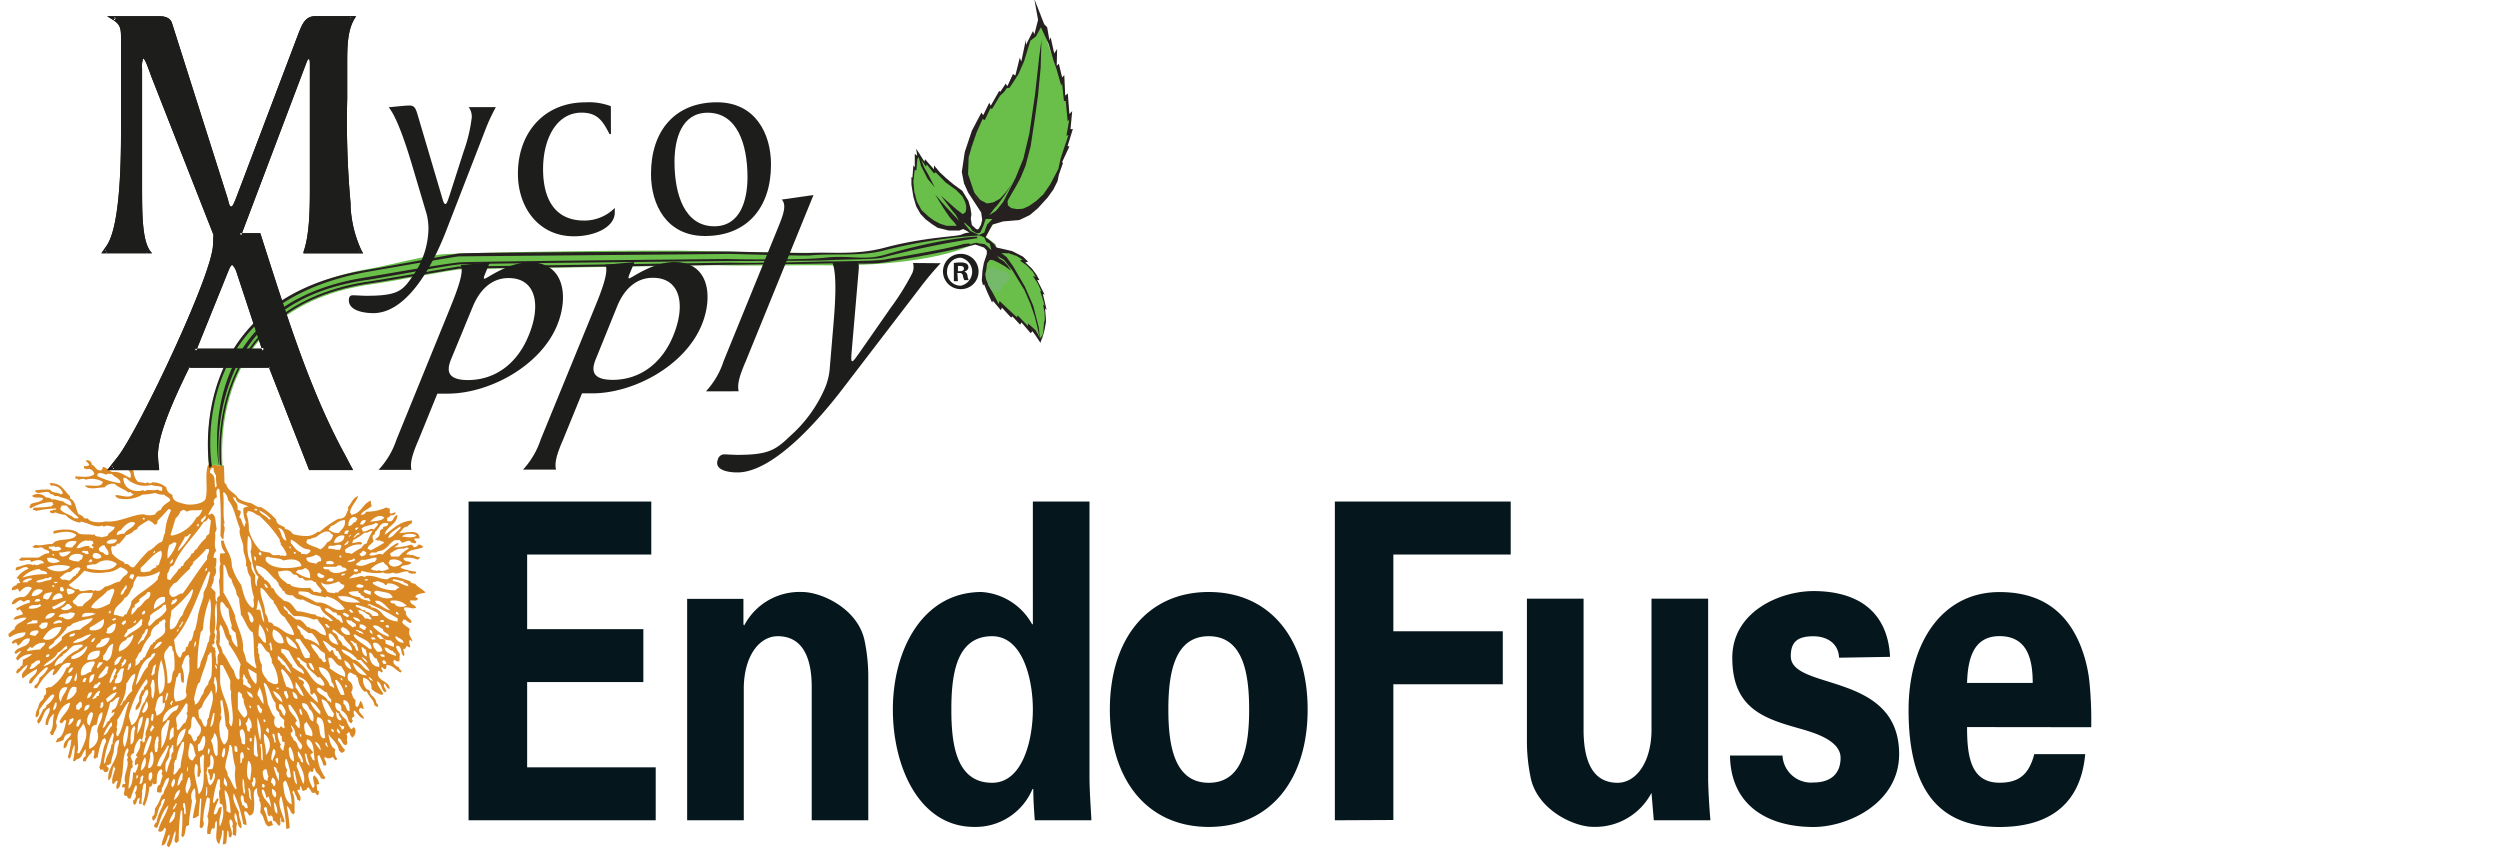
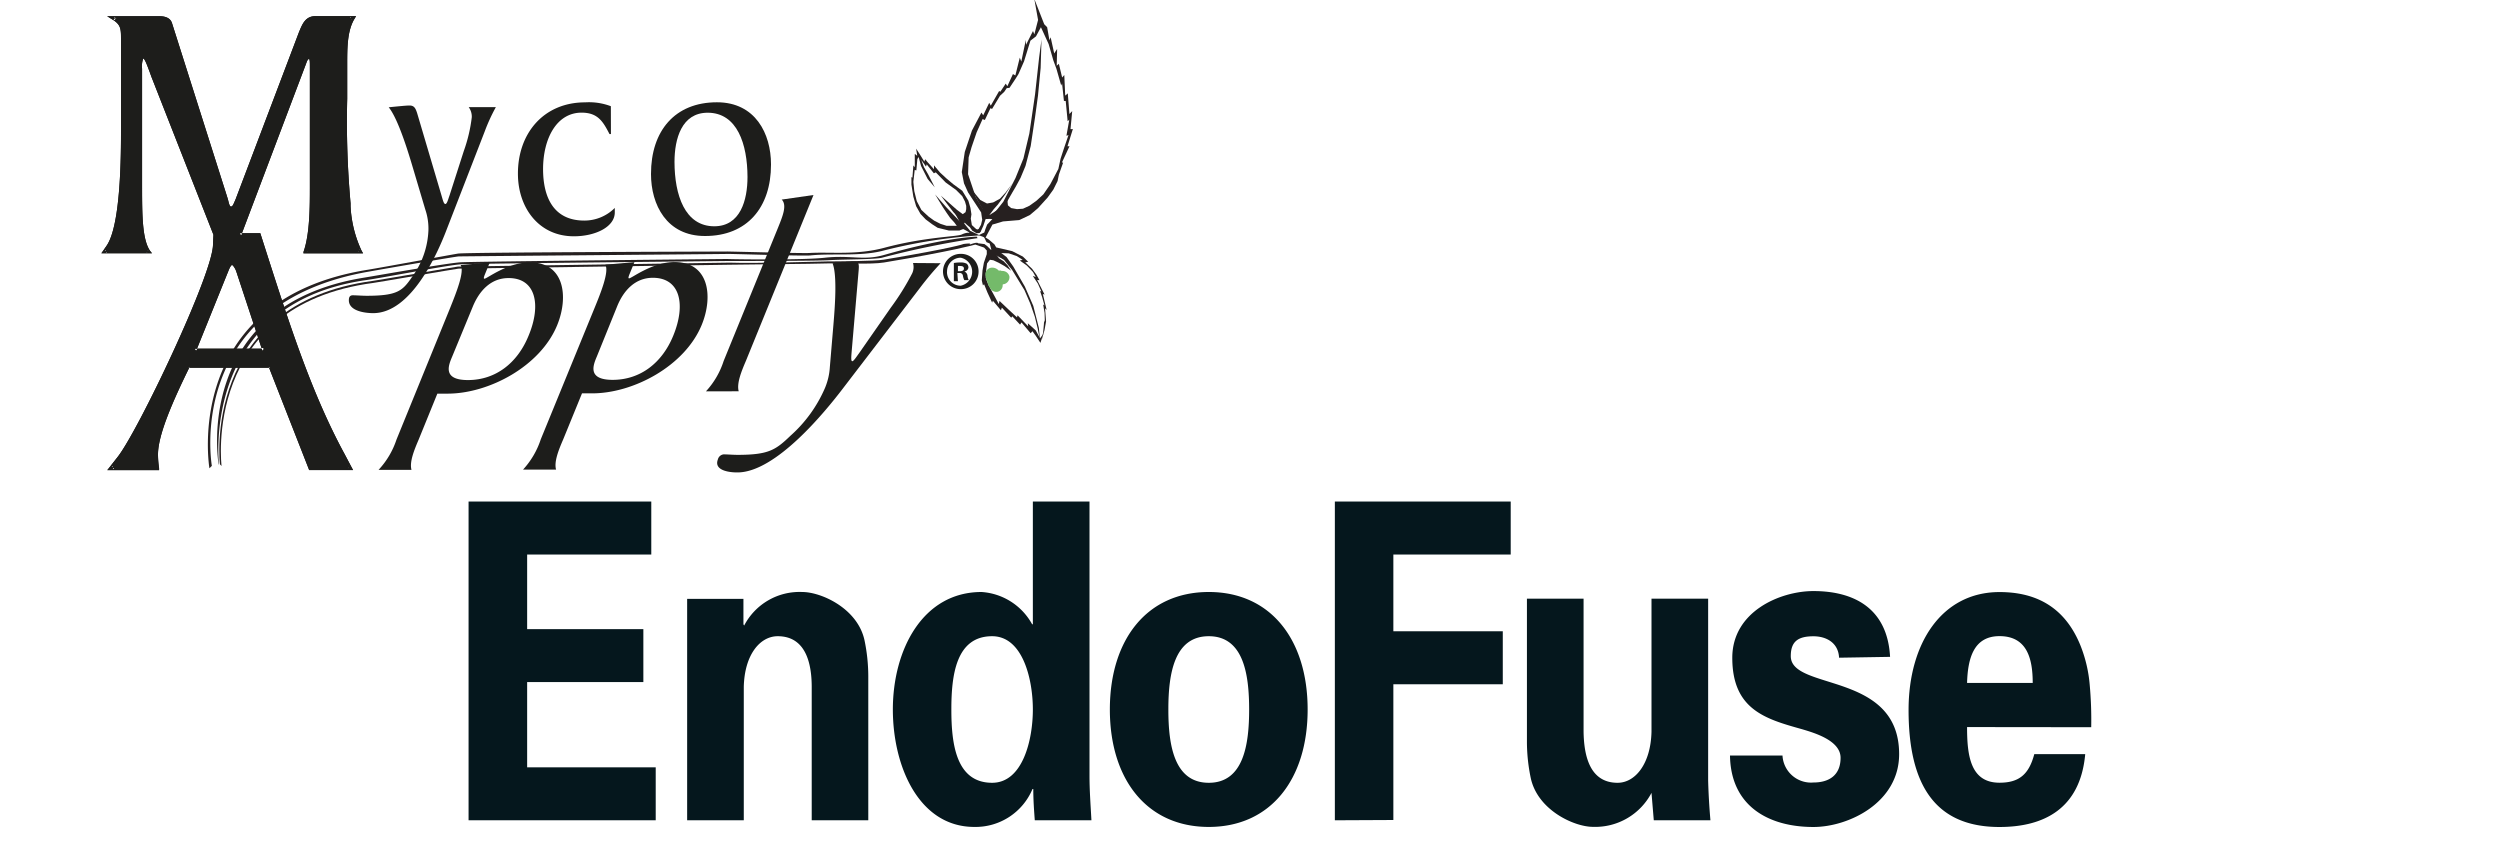
<svg xmlns="http://www.w3.org/2000/svg" id="Camada_1" data-name="Camada 1" viewBox="0 0 350 120">
  <defs>
    <style>.cls-1{fill:#da8824;}.cls-2{fill:#6abf4b;}.cls-3{fill:#262020;}.cls-4{fill:#74ba6a;}.cls-5,.cls-6{fill:#1d1d1b;}.cls-5{fill-rule:evenodd;}.cls-7{fill:#05171d;}</style>
  </defs>
-   <path class="cls-1" d="M58.12,83.68c.1-.63.9-.54,1.44-.72-.38-.52-1.09-.72-1.44-1.25-.36,0-.61-.11-.71-.37-1-.21-2.26-1-3.17-.24-1.18,0-1.7-.6-3-.47-.16.28-.41,0-.66,0a12.33,12.33,0,0,1-1.67.36c.17-.31.51-.45.78-.66.21.31.36-.21.78-.06.05-.12.11-.24.17-.36a6.63,6.63,0,0,0,3.05.24c.21.23,1.1.15,1.31,0,.71.42,1.31-.29,2.16-.12,0,.32.43.12.47.36a.33.33,0,0,1,.48,0c0-.17.2-.12.12-.36a8.46,8.46,0,0,1-2.15-.53c.19-.56,1.27-.21,1.49-.72-.29-.29-1.08-.07-1.07-.66a3.63,3.63,0,0,1,2,.24c.09-.13.27-.17.3-.36-.59.06-1-.5-1.44-.24.07-.28-.44,0-.47-.18.4-.73,1.67-.59,2.39-1a1.29,1.29,0,0,0-.66-.36c-.2.18-.31.45-.78.36.14-.34-.26-.13-.24-.36a7.68,7.68,0,0,1-2.38.41c.16-.21.52-.22.59-.53-.07,0-.14,0-.12-.12a8.39,8.39,0,0,0-2.15,1.67c-.57-.34-1.41.44-1.85,0l.3-.3h.71c.08-.06.12-.16.25-.18,1.28-.14,1.42-1.07,2.32-1.55H56c0,.21.25.15.24.36.51,0,.59-.36,1.2-.24,0,.29.44.23.65.36.05-.1.19-.09.18-.24s-.32-.16-.24-.48h.72c-.1-1.44-1.9-.7-2.87-.78.43-.27.53-.86,1.2-.89.11-.36.71-.25.59-.84-1.8.13-2.64,1.22-3.82,2,.26-1.26,1.7-1.33,1.79-2.75-.69.06-.38,1.12-1.43.83v-.48c.34,0,.35-.25.53-.35a.55.55,0,0,0,.67-.36c-.35-.08-.55.29-.84.06v-.66c-.26.06-.33-.07-.48-.12a6.74,6.74,0,0,1-2.87.6c0,.33-.5.48-.71.42.33-.61,1.12-.76,1.55-1.26a1,1,0,0,1-.12-.72c-1.2.42-1.36,1.87-2.81,2,.05-.19,0-.23-.12-.3.05-.91.86-1.47,1.14-2.34-.77.24-.94,1.06-1.44,1.56,0,.18.06.22.06.36-.24.29-.24.7-.54,1s-.67.2-1,.35a12.84,12.84,0,0,0-2.45,1.73h-.3a2.39,2.39,0,0,1-1.73.6A7.21,7.21,0,0,1,41,74.77a1.5,1.5,0,0,0-1.13-.72v-.23c-.48-.28-1.16-.35-1.2-1.08A8.7,8.7,0,0,0,36.55,71c-.09,0-.24,0-.35,0-.39-.12-.77-.49-1.2-.6a3.6,3.6,0,0,1-1.67-.65c-.43-.79-1.45-1-1.67-2-.16,0-.15-.13-.24-.18,0-.85-.05-1.58-.06-2.39-1,0-1.16-.15-2.21-.12-.53,1.33,0,3.4-.36,4.73-.22.76-2.08,1-2.93.77s-1.71-.32-1.73-1.31a1.16,1.16,0,0,1-.84-1,2.88,2.88,0,0,0-2-.72c-.09.22-.54.12-.66,0s-.07.21-.3.12-.8-.14-1-.18a2,2,0,0,1-.6-1.43A2.38,2.38,0,0,0,17.14,65c.07-.19-.2,0-.12-.24-.37.06-.47-.16-.72-.23,0,.07,0,.14-.12.12.55.86,2.43.72,2.09,2.27-.83-.31-1.33-.94-2.57-.84-.49-.19-.72-.63-1.31-.72,0,.25-.13.31-.18.48-.84.12-.81-.63-1.37-.78.05-.44-.57-.81-.84-.53.19.17.41.3.48.59a1,1,0,0,1-.72.12v.36c.11,0,.3-.06.24.12a.86.86,0,0,1,1.2.66c-.59.54-1.74.35-2.64.3v.36c.13,0,.42-.1.36.12.22,0,.75-.27,1.08,0a3,3,0,0,1,2.39.3c-.12.89-1.62.41-2.51.53.48.66,1.88.25,2.75.24a1.5,1.5,0,0,1,1.43-.48c.51.53,1.36.72,1.91,1.2.18,0,.18-.11.36-.06,0,.21.24.2.36.3-.58.66-1.63.12-2.51.12-.05.29.27.41.48.48a4.68,4.68,0,0,0,3.28-.54,9.68,9.68,0,0,0,1.8-.24,2.43,2.43,0,0,0,1.25.24c.23.33.79.33.84.83-.47.41-1.1.66-1.32,1.31a1.06,1.06,0,0,0-.77.61,2.43,2.43,0,0,1-1.62,0c-1.57,0-3.5,1.21-5.37,1-.53.18-2.17.22-2.45-.42h-.48A1.31,1.31,0,0,0,11,72c-.42-.72-.37-1.9-1.19-2.21v-.31c-.89-.81-1.17-1.89-2.87-1.85,0,.17.2.12.12.36A1.61,1.61,0,0,1,8.83,69.1c-.19,0-.22.05-.3.12-.38-.34-1.29-.15-1.49-.66a7.7,7.7,0,0,0-2.15.12c.28.72,1.22,0,2,.24.12.43.61.14.72.53h.53c.67.4,1.88.24,1.86,1.32a2.52,2.52,0,0,1-1.2-.6c-.64,0-.84-.35-1.55-.24-.25-.26-.41-.24-.84-.3a1.48,1.48,0,0,0-1.91-.23c.18.48,1.24.07,1.55.42-.32.53-1.22.48-1.79.77.08.28-.2.2-.12.48.07,0,.15,0,.12.12a6,6,0,0,1,3.11-.9c-.09.24.13.19.12.36-.18,0-.18.19-.3.24a18.66,18.66,0,0,1-2.45.18c0,.17-.2.12-.12.35.12,0,.42-.09.36.13a14.16,14.16,0,0,1,2.87-.36v.18c-.41-.09-.47.17-.84.12-.1.45.53.42.72.24a5.35,5.35,0,0,0,1.43.36,3.54,3.54,0,0,0,2,1.07c.19.08,0-.19.24-.12,1,.19,1.95.89,2.93.54.07.07.11.17.3.12.36-.26,1,.06,1.43.06-.11.64-.85.66-1,1.25-.26.11-.59.13-.84.24-.27-.23-.94,0-1-.48-.2-.07,0,.2-.24.12-.39-.15-1.41,0-1.92-.17-.68-.75-2.5-.68-3.58-.36v.36c1.15-.24,2.34-.53,3.22.17-.52,1-2.73.33-3.34,1.26-1,0-1.73.35-2.39.11-.1.13-.29.16-.42.25.21.39,1,.1,1.32.11.23.27.65.35,1,.54v.3c-.7,0-1,.38-1.49.6H2.92c0,.2-.25.15-.24.36.46.23.88-.11,1.55,0a.3.3,0,0,0,.24.24c.41-.27,1.58-.44,1.67.23-.54-.13-.93.5-1.31.12-.12,0-.12.09-.18.13-.81-.42-1.57.2-2.33.24,0,.14-.18.21-.12.47.6,0,1.34-.85,1.8-.24a3.76,3.76,0,0,0-1.68,1.32l.36.17c-.09.32.18.26.12.54H2.44c-.09.49-.87.29-.78,1a1.89,1.89,0,0,0,.84-.24c.06.17.17.31.24.48.32-.36,1.06-1.1,1.73-.54-.41.53-.54,1-1.19,1.26-.51-.11-1.58.2-1.62,1,.62,0,.72-.52,1.26-.59a2.1,2.1,0,0,0,.42.24c.22-.09.52-.39.83-.19v.31a7.17,7.17,0,0,0-1.91.83.3.3,0,0,0,.24.24c.18,0,.07-.21.3-.12a1.72,1.72,0,0,1,.41.66c-.45.24-1.2.19-1.31.77.65,0,1.18-.41,1.8-.24-.44.66-1.54.66-1.68,1.62-.38.1-.52.43-.83.6,0,.27,0,.44.23.47a3.64,3.64,0,0,1,2.16-.66c-.1,1-1.62.63-1.92,1.44,0,.09.16,0,.12.18.17-.07.31-.17.48-.24.06.17.17.3.24.48.6-.28.63-1.12,1.67-1,0,1.34-1.83,1-2.15,2,.19-.07,0,.2.24.12s.45-.46.72-.3a3.52,3.52,0,0,0-.72.9c0,.2.15.25.24.36a2.29,2.29,0,0,1,2-.9,4.56,4.56,0,0,1-1.32.78c.08.42-.12.57,0,.83-.32-.06-.31.22-.42.37-.34,0-.4.35-.54.59.19-.07,0,.19.24.12.52-.34.82-.89,1.37-1.19,0,.78-1.1,1-.65,1.91a9.49,9.49,0,0,1,2-1.32c0,1-1.12,1-1.12,2h.35a9.49,9.49,0,0,1,2-2.21c.09,0,.31-.07.3.07a3.44,3.44,0,0,1-1.19,1.37A1.43,1.43,0,0,1,4.83,96v.35h.36a8.48,8.48,0,0,1,2.15-2.63c.09,0,.31-.07.3.06a.89.89,0,0,0-.24.78c1-.34,1-2,2.51-1.73-.17.25-.19.64-.6.65A5.61,5.61,0,0,1,7.1,96.22c-.36-.08-.44.12-.72.12.1.46.19.89-.24,1.08.06.55-.41.65-.59,1s-.13.5-.24.72A2,2,0,0,0,5,100.41c.46,0,.49-.47.48-1A19.14,19.14,0,0,1,7.16,97.3c.23.09.11-.17.3-.12-.07.19.19,0,.12.24A2.55,2.55,0,0,1,6.5,98.73c0,.35-.27.45-.47.6-.25.59-.59,1.09-.84,1.67,0,.17.2.12.12.36.81-.5.65-2,1.67-2.27,0,1-.66,1.33-.6,2.39h.36a1.9,1.9,0,0,1,.84-1.56c-.29,1,0,1.9-.6,2.63,0,.18.2.12.12.36h.36c.07-.56.77-1.07.36-1.73.32-1.26.71-2.47,2-2.81-.15,1.25-1.11,1.68-1.5,2.69.11.06.1.22.3.18s.3-.38.54-.48c0,.12.08.12.12.18-.28,1-.35,2.2-1.31,2.51.08.28-.2.2-.12.48a3.37,3.37,0,0,0,1.07-.36.94.94,0,0,1,1.08-.89c-.25.8-1.2.91-1.08,2.08.7-.05.32-1.19,1.08-1.19A15,15,0,0,1,9.49,106c.1.06.1.22.3.18.31-.54.28-1.43.66-1.91a7.91,7.91,0,0,1-.24,2.27c.32.07.4-.11.53-.24.78-.12.78-1,1.26-1.43v1a.58.58,0,0,0-.36.72H12a2.67,2.67,0,0,1,.84-1.2c0-.25.09-.38.36-.36a2.1,2.1,0,0,1-.13,1c.1,0,.09.19.24.18s.12-.21.36-.12a9.74,9.74,0,0,1,.72-2.63c.22.09.11-.16.3-.12a1.6,1.6,0,0,1,.18.48c-.6,1-.55,2.55-1,3.7.18-.06.11.13.12.24.17,0,.39,0,.48-.06-.09.25.13.19.12.36.48.09.68-.11.59-.6a.29.29,0,0,1-.24-.35c.38.09.38-.19.6-.24a6.79,6.79,0,0,1,.36-1.5c.13-.76,0-1.63.78-1.79a3.75,3.75,0,0,1-.24,1.19c.07,1.7-1.54,2.78-1.26,4.49.58-.37.45-1.43.78-2,.1.06,0,.27.18.29-.14.66-.63,1.53-.36,2.22.3,0,.39-.62.72-.42-.12.3-.34.86-.12,1.13.46-.21.49-.75.6-1.31,0-.2.09-.43.12-.6.2-1.28.07-3,.71-3.82.4.22,0,.69-.06,1,.14,0,.23.55,0,.54.5,1-.66,2.21-.17,3.47-.38-.06-.53.1-.48.47.1,0,.35-.07.36.06.06.5-.45,1.21.35,1.14,0,.31.17.39.48.36.18-.64.43-1.2.66-1.8h.18a1.21,1.21,0,0,1-.24,1,.77.77,0,0,1-.24,1.08.79.79,0,0,0,.12.59c.49,0,.29-1.1.84-.89a1.3,1.3,0,0,0-.12.77h.36c-.11-.66.16-1.45,0-1.79.26-.29,0-1.13.59-1.07a8.27,8.27,0,0,1-.48,2.92c.11.06.1.22.3.18a8.45,8.45,0,0,0,.66-2.63c.44,0,.38-.42.48-.6.09,0,0,.15.06.25.26,0,.33-.07.48-.12,0-.87,0-1.81.71-2-.05.18.06.22.13.29-.23.1-.12.54,0,.66a7,7,0,0,0-.37,1.2c-.37.12-.46.53-.42,1.07.13,0,.49.15.6,0-.06,0-.05-.08.06-.06v-.48c.37-.44.34-1.29,1-1.49,0,1-.71,1.59-.78,2.33-.19-.07-.05.19-.24.12a6.83,6.83,0,0,1-.95,1.91c0,.48,0,.92-.36,1.08a.76.76,0,0,0,.12.59c.7-.37.55-1.59,1.07-2.15,0-.41.22-1,.6-.89-.31,1.18-1,1.95-1.19,3.28-.24.07-.29.32-.36.54a.42.42,0,0,0,.47.18c.44-1.12.72-2.39,1.56-3.11-.31,1.37-1.15,2.2-1.44,3.59.42.33.77-.17.9-.48l.18.18c-.09.87-.52,1.43-.6,2.33.81-.07.62-1.14,1.08-1.56.22.77-.78,1.48-.06,1.8.5-.56.5-1.62.89-2.27.2.66-.41,1.41.13,1.67.2,0,.15-.25.36-.24a26,26,0,0,1,.29-4.3h.18a18.43,18.43,0,0,1-.12,3.58c.2-.07.05.2.24.13.37-.31.29-1.07.48-1.56.24.08.19-.13.36-.12,0-1.23.29-2.16.42-3.4a1.59,1.59,0,0,1,.35-1.74c.24.42,0,1.33.25,1.74a21.93,21.93,0,0,0-.49,2.44c.45,0,.57-.23.84-.36,0-.84.13-1.57.18-2.38h.18c-.06,1.36-.16,3-.24,3.94,0,.12.18.13.24.24a.85.85,0,0,0,.24-1.08,14.82,14.82,0,0,1,.54-3.22c.25-.06.32.07.41.18a9.16,9.16,0,0,1-.35,2.45c.36.71-.15,1.56,0,2.45h.48a.91.91,0,0,1,.29-.84c.1,0,.05.15.18.12.21-.27,0-1,.36-1.08.17,1.28-.45,2.62.36,3.23.11-.61.5-1.45.36-1.91h.24a11.51,11.51,0,0,1-.12,1.91c.26.06.33-.07.48-.12.11-.54.09-1.22.18-1.79.38.09-.07,1,.47.95.52-.68-.42-1.64-.12-2.51.37,0,.51.7.3,1,.27.17,0,.83.12,1.2.24-.09.19.12.36.11.25-.4,0-1.29.24-1.73a1.52,1.52,0,0,1-.3-1.49c.51.51.11,1.93.89,2.15.07-.95-.39-1.36-.35-2.27-.34-.71-1-1.71-.72-2.63a16.92,16.92,0,0,1,1.31,4.3c.15,0,.22.18.48.12,0-.72-.38-1.33-.3-1.91.38,0,.48.35.66.6.76,0,.68-1,.72-1.67,0-.86-.32-1.89.42-2.16a1.88,1.88,0,0,0,.36,1.5c0,.09-.16,0-.13.18.4.46.22,1.13.19,1.79.61.42.46,1.6,1.19,1.91.16-.12.44-.12.6-.24-.13-.16-.12-.44-.24-.6-.15.06-.22.18-.48.12a7.43,7.43,0,0,0-.54-1.67.28.28,0,0,1,.24-.36c.38.26,0,1.24.6,1.32.17,0-.14-.16.12-.12s.27.4.3.71c.44.08.52.52.83.72.42-.08,0-1,.3-1.19v.59c.23.07.13.11.36.18,0-.07,0-.14.12-.12-.15-1-1.18-2.48-.48-3.64a22.61,22.61,0,0,1,.72,4.6c.26.06.33-.07.48-.12a22.72,22.72,0,0,0-.42-3.05c.48.2.44.92.89,1.14.2.07,0-.2.24-.12-.1-.81.13-2.26-.36-3,.1,0,.1-.19.24-.18.1.5.42.78.48,1.32.24-.09.19.13.36.12.33-.64-.29-1-.36-1.56H42c0-.14-.07-.43.06-.48s.15.45.3.6c.33.09.32-.16.6-.12-.05-.23.1-.26.18-.36a2.69,2.69,0,0,1,.53.78h.48a.64.64,0,0,0,.36.36.78.78,0,0,0,.12-.6c-.38,0-.16-.68-.36-.89.14,0,.22-.1.42-.06a1.84,1.84,0,0,0-.72-1.26c-.45.49.44,1.51-.18,1.79-.29-.56-1-1.88-.35-2.38.07.06.11.16.3.11s.09-.35.17-.48h.18c.06.7.72.79.84,1.43.29-.09.16.1.48.07-.08-.2.19,0,.12-.24a5.67,5.67,0,0,1-1.08-3c.19.08.05-.19.24-.12a7.77,7.77,0,0,1,.6,1.44h.36c.16-.59-.38-.78-.18-1.2a.87.87,0,0,0,1.13,0,2.15,2.15,0,0,0,.36.48.3.3,0,0,0,.24-.24,1.29,1.29,0,0,1-.24-1.31c-.74-.28-.84-1.52-1-2.16.48.82,1.35,1.24,1.5,2.39a.3.3,0,0,1,.24.24.47.47,0,0,0,.59-.42c-.43-.27-.55-.88-.95-1.19,0-.12-.07-.39.06-.42.55.15.42,1,1.13,1-.08-.24.13-.19.12-.36-.23-.37.14-.79-.18-1.2.23,0,.17-.31.48-.23a1.21,1.21,0,0,0,.36.71c.42-.15.67-1.14.24-1.43-.22,0-.15.29-.42.24a3.76,3.76,0,0,1-.66-1.31,2.63,2.63,0,0,1-.95-1.2c-.47-.07-.69-.71-.54-1.2.48.14.95.29.78,1.08A2,2,0,0,1,48.8,101c.22,0,.15.29.42.24.06-.11.12-.24.18-.36s-.21-.07-.12-.3.31-.21.36-.41a.71.71,0,0,1-.06-.72c.51.35.66,1,1.37,1.19,0-.62-1.17-1-.47-1.55.14.06.21.18.47.12-.17-.37-.17-.9-.53-1.08a2,2,0,0,1-.36.84c-.45,0-.26-.57-.3-1-.38-.18-.4-.71-.6-1.07a1.1,1.1,0,0,0-.36-1.61c-.2-.34-.19-1.09.24-1.14.3.1.47.33.84.36-.06.27.16.28.24.42A2.74,2.74,0,0,0,51,96.82h.36c.28.76,1,1.11,1.08,2,.27-.08.2.2.48.12.06-.32-.12-.4-.25-.54,0-.63-.6-.93-.83-1.31-.08-.13,0-.33-.12-.42s-.36-.15-.48-.3a2,2,0,0,1-.41-1.49A1.4,1.4,0,0,1,52,96.46a4,4,0,0,0,1.49.84c.09,0,0-.16.18-.12-.25-.65-.79-1-.9-1.8.72.2.55,1.29,1.2,1.56-.08-.19.19,0,.12-.24s-.48-.59-.3-1c.33.17.28.72.78.72-.11-1.23-2-1-1.61-2.51.23,0,.33.18.53.24,0-.07,0-.14.12-.12,0-.2-.35-.4-.18-.6.3,0,.19.29.48.24s.12-.44.24-.59c.91.08,1.25.74,1.91,1.07.1,0,0-.15.18-.12,0-.27-.41-.23-.36-.6-.41-.12-1.11-.66-.66-1.07a.88.88,0,0,0,.66.24c.14-.44,0-.69.12-1a5.25,5.25,0,0,1-.59-1.07c.19.07,0-.2.23-.12.71.07.39,1.16.9,1.43.22-.32-.11-.61-.06-1,.32.07.31-.2.42-.35s.23.2.54.11c0-.25-.25-.67-.06-1,.19-.07.31.42.35.12-.17-.53-.69-.92-.35-1.62-.31-.39-.85-.54-1.08-1l.18-.36c.48,0,.55.4,1,.48.09,0,0-.15.17-.12-.18-.61-.94-.65-.83-1.56-.21,0-.28-.2-.24-.47.67-.15,1.24.28,1.67,0-.15-.44-.8-.39-.83-1,.4-.06,1.09.17,1.07-.31-.11-.1-.36-.07-.36-.29M58.3,75c-.51.38-1.32.18-2,.12.22-.46,1.69-.52,2-.12M56,73.7c.27.23-.2.5-.42.71-.36.37-.63.8-1.25.9.25-.84,1.09-1.09,1.67-1.61m-42.36-7c-.11-.82.92-.35,1.26-.24.08-.21.51-.08.77-.12.3.54,1.16.52,1.2,1.31a10.19,10.19,0,0,1-3.23-1m9,2.09c-.21-.06-.49-.07-.6-.24-.34.31-1.39-.08-1.73.24-.18.07-.14-.09-.24-.12-1.45.42-2.81-.29-2.8-1.73h.36a3.7,3.7,0,0,0,3.58,1c.41.21,1.14.09,1.49.36,0,.31.07.3-.06.48M10.39,72.56c-.5-.56-1.49-.62-1.92-1.25-.09-.31.19-.26.12-.54h.72A13.17,13.17,0,0,0,11,72.44c0,.25-.41.07-.59.12m37,30.12a.28.28,0,0,0-.24-.24V102c.27.09.36.36.48.59-.2-.07-.05.2-.24.13m.78-1.08c0,.31-.05.51-.37.48,0-.36-.3-.41-.35-.72.21.11.31.33.72.24m-1-1.85c0,.08.15,0,.24.06-.07.51.38.49.35,1-.62,0-.69-.57-.71-1.19.13,0,.11.08.12.18m5.62-18.52c.38.19.93.22,1.13.59.19,0,.26-.09.3-.23a2.23,2.23,0,0,1,1.67.59c-.16.12-.44.12-.48.36a5.33,5.33,0,0,1-3.22-.9c-.1-.43.52-.15.6-.41m2.62,4.3c.15.11.41.11.36.42-.2.11-.26-.21-.3-.06-.13,0,0-.26-.06-.36m.24,1V87A2.91,2.91,0,0,1,53.58,86a2.51,2.51,0,0,0-1.61-1c.07-.19-.2-.05-.12-.24h-.36c-.07-.19.19,0,.12-.24a28.9,28.9,0,0,1,4.12,2.09m-2.57,2.87c0-.28-.41-.23-.36-.6.52-.14.62.39,1,.6s.68.1,1,.24c.12.06.13.38.36.24v.6a7.15,7.15,0,0,1-1.2-.48c.12-.56-.21-.67-.72-.6m-1.79,3.34a3,3,0,0,1-.83-.83,1.2,1.2,0,0,1,.83.83m-.83-2.2c.35-.06.28.31.59.29,0,.39.21.51.12,1-.49-.17-.66-.65-.71-1.25m-1.08-1.62c-.09-.22.16-.11.12-.29.78.7,2.21.77,2.39,2.08h-.36c-.67-.64-1.63-1-2.15-1.79m-.48.66c.42,0,.44.36.84.36,0,.4.3.57.24,1.07-.49,0-.3-.74-.72-.83,0-.37-.32-.32-.36-.6m-2.93,3.82c.22-.33-.25-.8-.12-1.43h.36c.53.35.67,1.09,1.44,1.19.15.51.64.68.48,1.5a8,8,0,0,1-2.16-1.26m1.79,1.74a.29.29,0,0,1-.23-.36.28.28,0,0,1,.23.36m-.71-3.35c-.38-.12-.5-.5-.6-.89-.31-.08-.25.22-.48.24a9.41,9.41,0,0,1-.95-1.56c.78.17,1,.91,1.79,1.08,0,.25.1.37.36.35.12.44.44.68.48,1.2a.48.48,0,0,1-.6-.42m-.84,6.45c-.23,0-.16-.31-.48-.24-.26-.79-1.3-.8-1.55-1.61-.07-.19.19,0,.12-.24.6,0,.85.66,1.31.66a2.1,2.1,0,0,0,.6,1Zm.36,1.44c0,.28,0,.52-.17.6s-.24-.21-.55-.12a6.65,6.65,0,0,1-1-2.39c1,.2,1.12,1.26,1.67,1.91m-3.52.3c-.21-.8-.94-.83-.84-1.67.64,0,.84.39,1,.89.38.08.75,1.15.49,1.67-.35-.15-.48-.42-.6-.89m.48,3a4.31,4.31,0,0,0-.84-.23,3,3,0,0,1-.24-1.56.29.29,0,0,0,.24-.36c.32.62,1.09,1.35.84,2.15M40,106.26h.12a9.72,9.72,0,0,1,.6,2.51c-.14,0-.09.11-.18.11-.47,0-.54-.76-.3-1.06a1.71,1.71,0,0,1-.24-1.56m-1.62-2.33c.08-.55-.26-.69-.23-1.19h.23c.14.34.12.84.24,1.19Zm-.23,2.57c-.29-.1-.13-.72-.06-1.07s.17-.43.18-.61c.71.41-.06,1.15-.12,1.68m.78-.36v.72c-.25,0-.25-.32-.37-.48a.3.3,0,0,1,.37-.24m-.42-5.73c-.52-.4-.66-1.18-1-1.8a25.27,25.27,0,0,0-.6-2.93c.1,0,.11,0,.12-.11.78.69.86,2.09,1.55,2.86a2.49,2.49,0,0,0,.12.9c.06.19.27.26.36.42s0,.27.12.42c.2.33.55.51.6.65s-.13.68.12,1c-.13,0-.08.11-.18.12s-.22-.18-.36-.24-.15.17-.24.24c-.73-.08-.87-.79-.65-1.49m-1.38,9.67c-.19-.07,0,.2-.24.12s-.17-.22-.12-.47H37c-.08.24.13.18.12.35m-.12-1c-.16-.46-.49-1.35.24-1.44.24.2.15.73.36,1a.82.82,0,0,0-.12.6c-.28.08-.2-.2-.48-.12m-1.79-7.23c-.21,0-.27.2-.24.48-.24.08-.18-.13-.36-.12a1.82,1.82,0,0,0-.24-1c.28-.21.31-.6.42-.84a1.79,1.79,0,0,1,.42,1.44m-.3-3.11a.28.28,0,0,1,.24.36.28.28,0,0,1-.24-.36m.06,6.21c-.26,0-.37-.09-.36-.35a.59.59,0,0,1,.36.35m-.24,1.56h.12c.58.59.25,1.77.18,2.69-.7-.3-.4-2-.3-2.69m.36-2.75c-.24,0-.07-.33-.12-.48h.24c0,.15.12.52-.12.48m-.54-7c.44.14.82.34.84.89-.52-.16-.66-.49-.84-.89M33.93,95a.78.78,0,0,0,.11-.6c.36.08.24.64.6.72-.09.65.53.58.48,1.19-.49,0-.63-.4-1.08-.48-.06-.25.14-.77-.11-.83m-.36,0c-.2-.07,0,.19-.24.12-.38-.25-.45-.79-.6-1.26-.62-.71-.91-1.75-1.55-2.45a2.42,2.42,0,0,0-.48-1.19,6.81,6.81,0,0,0,0-2.21c.11-.21.11-.15,0-.36.18.06.11-.14.12-.24.61.56.56,1.78,1.19,2.33v.42A16.32,16.32,0,0,1,33.69,93a5.28,5.28,0,0,0-.12,2m-2.75.54V93.12h.36c.36.73.76,1.42,1.07,2.21,0,.49-.11,1.18.12,1.49-.18,1.38.53,3.49.06,4.84-.25,0-.19-.33-.36-.42.22-2.52-1-3.58-1.25-5.67m.06,4.48c.23-.69-.06-1.13,0-2h.24a30.26,30.26,0,0,1,.47,3.59c.18.14.19.46.37.6,0,.83,0,1.68-.6,2a3,3,0,0,1-.6-1.73,4.85,4.85,0,0,1,0-1.32c.07-.33.24-.43.24-.78s-.17-.11-.12-.29M33,88.51c0,.76.26,1.3.24,2.1A2.12,2.12,0,0,1,32.37,89c-.09,0-.09-.19-.24-.18-.19-1.71-1.53-2.28-1.25-4.47.1,0,.11,0,.12-.12.45.18.5.76,1,1a8.45,8.45,0,0,0,.47,2.39c-.3.4.27.75.54,1m-.18-2.15c0-.13.11-.08.12-.17a19,19,0,0,0-1.67-3.35V79.07h.12c.44.55.35,1.64,1,2,.13.85.69,1.27.72,2.22.18.1.22.34.36.47,0,.83.23,1.45.23,2.28.63.77.84,2,1.68,2.51.27,1.53,0,3.65.54,4.89-.1,0-.11,0-.12.12a8.35,8.35,0,0,1-1.32-1,6.87,6.87,0,0,0-.47-1.55c.17-1.66-.81-3.17-1.14-4.73m1.91-.66c.33.28,1.08,1.13.48,1.56-.45-.19-.33-1-.6-1.31-.07-.2.19,0,.12-.25m-.06,8a10.89,10.89,0,0,1,1.2.72c-.05.48.11,1.14-.12,1.43a4,4,0,0,1-1.08-2.15m1-13.14a2.09,2.09,0,0,1-.54-1.68c-.71-.88-.56-2.63-.48-3.76.54.23.63,1.52.36,2.15.25,1.33.32,2.84,1.13,3.59a2.32,2.32,0,0,0-.23,1.31c-.34-.28-.22-1-.24-1.61m3,.72a.29.29,0,0,0,.24.35c0,.6.48.69.6,1.14,0,.08.15,0,.24.06.06.54.61.59,1.19.6a1.52,1.52,0,0,0,1.44.59,8.54,8.54,0,0,0,2.39,1c.26,1,1.23,1.28,1.79,2h-.48c-.11-.36-.65-.3-.83-.6-.2-.07-.05.2-.24.12s-.39-.19-.72-.18c.08-.19-.19,0-.12-.23-1-.08-1.63-.44-2.63-.48-.56-.51-.78-1.37-1.79-1.43-.52-.5-1.18-.86-1.44-1.62-.09-.08-.12-.23-.35-.18a1.81,1.81,0,0,0-1.08-1.26c.05-.2,0-.28-.23-.23q.06-.32-.24-.24.06-.31-.24-.24c-.08-.44-.49-.55-.36-1.2,1.45.21,1.91,1.39,2.86,2.1m-2.39-4c.21,0,.28.21.24.48-.23,0-.26-.1-.35-.18-.09-.23.16-.11.11-.3m1.08.6c.6.36,1.73.18,2.27.6,1.07-.28,2.33-.23,2.51.78-1.68.45-4.21.47-5-.78V78c.11,0,.3.06.24-.12m3.71-.6h.23v.24c-.2,0-.28,0-.23-.24M49.28,76c0-.17.2-.11.12-.36a9,9,0,0,0,1.67-1.08c.55.11.59-.29,1.08-.23a11.79,11.79,0,0,0-.84,1.79c-.4,0-.52.36-.72.59a9,9,0,0,0-1.37.84,1.51,1.51,0,0,0-.78-.12c0-.14-.18-.22-.12-.48a3.06,3.06,0,0,1,2.22-.72l.17-.17c-.29-.41-1,0-1.43-.06m2,1.37c0,.34-.35.4-.6.54a.67.67,0,0,1-.36-.36,1.06,1.06,0,0,0,.48-.48c.17.1.38.15.48.3m2.33,10.7c0,.6.82.45.84,1.07a4.77,4.77,0,0,1-2.27-1.49c.51-.31,1,.23,1.43.42m-.36-1v-.24c.15,0,.44-.07.48.06.09.31-.3.14-.48.18m.72.66c0-.34.56-.29.48.12-.26.06-.34-.07-.48-.12m-1-1.5h-.83a1.18,1.18,0,0,0-1-.59v-.24c-.65.13-.63-.41-1.19-.36,0-.17-.21-.12-.12-.36a9.25,9.25,0,0,1,3.1,1.2Zm-1.79,1.92c-.49.13-.47-.25-.83-.24v-.48c.51-.08.67.21.95.36,0,.17-.2.11-.12.36m-3.7-6.75a.86.86,0,0,0,.71.48c.06.69-.67.6-.83,1.07-.15.05-.51-.12-.48.12-.37-.12-.63,0-1.08-.24-.18-.53-.78-.65-.83-1.32.68.65,1.72.13,2.51-.11m-1.8,0c.16-.35.63-.63,1-.31,0,.45-.58.27-1,.31m2.09-.84c0-.26.3-.26.6-.24a.59.59,0,0,1-.6.24M44.92,83c-.38,0-.51-.21-1-.12-.08-.27-.39-.32-.48-.6A5.75,5.75,0,0,1,40.73,82c0-.21-.2-.27-.47-.24C39.71,81.21,39,81,38.94,80c.58,0,.89-.21,1.56-.06.25.06.32.29.6.48.1.07.32,0,.47.12s.24.31.36.36.27,0,.36,0,.29.31.48.36.6-.06.84,0,.35.26.59.23c.17.52.6.76.84,1.2.07.19-.19,0-.12.24m-3.11-.12a4.86,4.86,0,0,1,1.43.12c.46.54,1.56.43,2.28.72.16,0,.11-.21.35-.12a4,4,0,0,1,2.39,1.73c-1.48.66-2.18-1.09-3.94-.9a17.08,17.08,0,0,0-2.51-1.19ZM49,85.29a1.09,1.09,0,0,1,.48.47H49.1a.27.27,0,0,0-.24-.23c-.07-.19.19,0,.12-.24M50.42,87a1,1,0,0,1-1-.6c.45.07.89.15,1,.6m-1.56-.83a.26.26,0,0,1-.24.23A3.4,3.4,0,0,1,48,86c-.08-.2.19-.05.11-.25a2.23,2.23,0,0,1,.72.37m-3.34-.9c.45-.24.79.21,1.07.42s.41.07.48.11.14.29.24.37.18,0,.24,0c.27.15.43.74.48,1.07-.47,0-.37-.5-.84-.48-.46-.53-1.16-.83-1.67-1.31ZM48,87.8c.48.21.94.44,1,1.07A1.16,1.16,0,0,1,47.67,88c.17,0,.17-.19.3-.24m.53-1c.28,0,.36.2.72.12.12.36.71.25.6.84-.26-.06-.33.07-.48.12-.26-.38-.81-.47-.84-1.08m2.39,2c-.28,0-.26-.21-.59-.12,0-.3-.46-.17-.48-.48.44.12.91.21,1.07.6m.24-2.15c-.24-.27-.4-.63-.83-.71.07-.28-.2-.21-.12-.48.73,0,1,.53,1.55.71-.08.36.32.24.24.6-.37,0-.43-.21-.84-.12m1,2.15a.52.52,0,0,1-.36-.6c.21.12.41.23.36.6M47.31,83.5a4.08,4.08,0,0,1,3.11.84c-1.38.06-2.67,0-3.11-.84m1.49-8.31a.59.59,0,0,1,.36-.35.65.65,0,0,1-.36.35m-.12,1c-.28-.08-.2.2-.47.11.08-.27.39-.32.47-.59.34.08-.1.26,0,.48M46.77,76a1.14,1.14,0,0,1,1.44-1c0,.78-.62,1-1.44,1m1,.36c.09.33-.16.31-.12.59-.69.1-1-.17-1.68-.12v-.35c.19,0,.23-.06.3-.12.35.24,1.11-.3,1.5,0m0,1.43v.24q-.31.07-.24-.24Zm-1,1.07c-.2.21-.7.1-1.08.12v-.35c.38-.18.94-.15,1.08.23m.3.49a.53.53,0,0,1,.9.12.49.49,0,0,1,.59.35c-.84.37-2,.73-2.57-.12-.36,0-.78.07-.71-.35ZM45.4,80.57c0,.74-1.4.16-.84-.36.33.07.5.3.84.36m-.48-2c-.28,0-.51.12-.6.35-.59-.15-1.42-.09-1.43-.83.42-.1,1.15-.21,1.25-.42.32,0,1,.34.78.9m-1.55,2.39a5,5,0,0,1-1.91-.84c0-.21.24-.15.23-.36a1.25,1.25,0,0,0,1-.23c.56.15.77.65.72,1.43m2.15,6.39c.36,0,.32.32.59.36.08.19-.19,0-.12.24-.16,0-.12-.2-.35-.12.07-.28-.2-.2-.12-.48M43.43,92a1,1,0,0,1-.72.12c-.53-.63-.72-1.91-1.25-2.33-.14,0,0-.25-.07-.36.27,0,.36.08.6.06.43.77,1,1.34,1.44,2.15-.12.21-.12.16,0,.36m.12.84a3.13,3.13,0,0,1,.47,1c-.53-.07-.61-.58-.83-1Zm-1.62,6.45h.24c-.05.37.21.43.12.83-.28-.12-.38-.41-.36-.83m.24,3.53v.35c-.18,0-.14-.26-.24-.35Zm-.78-6.52v-.84a7.09,7.09,0,0,1,1.14,2c-.62-.15-.73-.82-1.14-1.2m-3.16.48a2,2,0,0,1,1.31,1.56,2.78,2.78,0,0,1-1.31-1.56m1.79,3c-.12.1-.09.34-.18.47-.42-.15-.32-.84-.78-1v-.6h.36a3.15,3.15,0,0,1,.6,1.08m-3.71-8.13c-.34-.05,0-.79-.29-.9a.75.75,0,0,0,.11-.59h.36c.45.39.59,1.08,1.2,1.31a4,4,0,0,0,.36.9v.48a5.27,5.27,0,0,1,.89,2.86c-.1,0-.11,0-.11.13-.69.13-.88-.25-1.32-.37-.35-.68-1-1-.83-2.27a2.72,2.72,0,0,1-.37-1.55m2-7.46v.29c.61.56.71,1.64,1.55,2,.41.86,1.14,1.41,1.31,2.51-1.33-.05-1.72-1.07-2.86-1.31-.08-.33-.33-.47-.72-.48a2.66,2.66,0,0,0-.48-1.31c0-1.34-.84-2.37-.6-3.53.8.45,1,1.31,1.8,1.86M37,81.71a.68.68,0,0,1,.48.59c-.37,0-.41-.3-.48-.59M38.7,96.28h.36a.27.27,0,0,1-.23.24c.07-.19-.2,0-.13-.24m.19-4V91.8a5.81,5.81,0,0,1,1.9,2.45,2.84,2.84,0,0,1-.95-1.08c-.51-.11-.54-.69-1-.89m-.6-4.18A2.18,2.18,0,0,1,39.72,90c-1,.39-1.94-.81-1.43-1.91m-.48,1.79c.29.18.15.8.36,1.07-.2-.07-.05.2-.24.13-.14-.22,0-.7-.24-.84,0-.17.2-.12.12-.36m-.24-1.44c-.21-.11-.22-.41-.36-.59.24.09.32.32.36.59M37.21,90c-.54-.11-.62-.69-1-1a5.81,5.81,0,0,1,.13-1.61A3.46,3.46,0,0,1,37.21,90m2.15,3.76c.1,0,.11,0,.12-.12A4.81,4.81,0,0,1,41.1,96.4c-.5.1-.57-.23-1-.24-.3-.75-.53-1.58-.78-2.39m2.33,4.07c-.58,0-.62-.49-.72-1a1,1,0,0,1,.72,1M42.47,96c-.07-.26.1-.27.12-.42a.84.84,0,0,0-.72-.48c.08-.24-.13-.19-.12-.36a2.16,2.16,0,0,1,1.68,2.33c.09,0,.08.19.23.18S43.82,97,44,97a2,2,0,0,1,.48,1.37,9.13,9.13,0,0,1-2-2.38m-1.56-2.58v-.29c-.59-.52-.88-1.35-1.55-1.8v-.48a2.17,2.17,0,0,1,1.08.31,13.84,13.84,0,0,0,1.31,2.21,1.38,1.38,0,0,1,.84,1,7.89,7.89,0,0,1-1.68-1m-.83-4.24h.12c.54.51,1.21.9,1.43,1.74-.8-.3-1.58-.61-1.55-1.74m2.63.3c-.21-.21-.29-.55-.6-.66a1,1,0,0,0-.48-.83V87.5c.6.39,1.06.76,1.56,1.14h.47a4.41,4.41,0,0,1,1.08,1.79,4.06,4.06,0,0,0-2-1M43.43,88c.07-.2-.2-.05-.12-.24-.11,0-.13.07-.25.06-.35-.37-.65-.9-1.19-1.08-.09,0-.25,0-.36,0-.48-.21-.71-.7-1.19-.83,0-.55-.68-.44-.6-1.08.58.38.89,1,1.43,1.43a5.93,5.93,0,0,1,2.75.48c.23,0,.29-.11.54-.06.38.78,1.16,1.15,1.2,2.27-1-.1-1.18-.93-2.21-.95m2.56.71h.36a3.5,3.5,0,0,1,1,1.56c-.77-.19-1.41-.5-1.32-1.56M35.84,78.48c-.26,0-.26-.3-.24-.6.19-.07,0,.19.24.12Zm.29,5.44A10.77,10.77,0,0,1,37,87.14c-.38-.41-.39-1.2-.59-1.79H35.9a9.09,9.09,0,0,0,.23-1.43m-.05,14.75c.34.06.28.51.6.6a.79.79,0,0,1-.13.59c-.43-.12-.42-.69-.59-1.07.1,0,.11-.05.12-.12m0-1.31c-.12-.6.26-.69.23-1.2a6,6,0,0,1,.6,2.39c-.4-.28-.49-.86-.83-1.19m1.07,3.7h-.24v-.36a.28.28,0,0,1,.24.36m.06,4.66c.11-1.19-.37-1.77-.24-3a2,2,0,0,1,.24,3m.18-3.82c.19-.07,0,.19.24.12v.59c-.2,0-.15-.24-.36-.23-.06-.26.07-.33.12-.48m2.75-4.06c-.12-.36-.42-.54-.36-1.08h.36c0,.33.52.89,0,1.08m.48.83c.62.85,1.56,2,1.31,3.29-.3-.09-.45-.54-.6-.6.05-.17.08-.36.24-.42-.28-.87-1.18-1.12-1.19-2.27Zm.11,3.88c.2.08.05-.19.24-.11.06-.43-.23-.53-.24-.9a1.63,1.63,0,0,1,.6,1.44c.1,0,.09.18.24.17,0,.67,1.25,1.12.48,1.79-.45-.3-.36-1.15-.95-1.31-.05-.44-.47-.48-.37-1.08m1,2.63a2.91,2.91,0,0,1,.72,1.56c-.28,0-.39-.13-.36-.42a1.15,1.15,0,0,1-.36-1.14m1.68-7c.71.22,1,.89,1.43,1.37v.48a3.83,3.83,0,0,1-1.43-1.85m1.85-2.15c-1.75-.37-1.95-2.28-3.23-3.12,0-.41-.42-.45-.48-.83h.36c.2.39.64.55,1,.83v.31c.38.67,1.08,1,1.55,1.61h.36c.21.31.51.52.6,1,.07.19-.19,0-.12.24m-1.79-5.86c1,0,1.13.94,1.91,1.19.15.29,0,.83.24,1.08a.3.3,0,0,1-.24.24c-.37-.07-.32-.56-.72-.6-.29-.74-.94-1.13-1.19-1.91m3.88-.72a1.17,1.17,0,0,0-.83-1v-.35h.11c.52.27.84.75,1.44,1,.25.78,1.1,1,1.19,1.91-.61-.06-.77-.58-1.32-.71a1.31,1.31,0,0,0-.59-.84M52,89.23c.41,0,.46,0,.59.3-.11,0-.39-.07-.41.06-.08-.1-.23-.13-.18-.36M53.52,91c0,.31-.4.24-.72.24-.23-.36-.59-.6-.59-1.19.63-.3,1.13.43,1.31.95m-.9-6.51c.09-.24-.12-.19-.11-.36.92-.22,1.55.83,2.15,1.32-.85-.15-1.26-.73-2-1M52.39,83c.06-.44.47-.28,1-.18a8.25,8.25,0,0,1,1.08.24c.07,0,.54.42.48.6A2.56,2.56,0,0,1,52.39,83M51.07,81.1h.48c0,.18-.26.14-.36.24.08-.19-.19,0-.12-.24m.84,1.68v.48a1.88,1.88,0,0,1-1-.42c.08-.58.59-.06,1-.06m-1-.72c-.15.33-.64.24-1,.12-.09-.55.86-.4,1-.12m-.71.72c-.05.21,0,.28.24.24,0,.47.54.32.59.72h.6c0,.2.25.15.24.35-.1,0-.12,0-.12.13-.38-.28-1.14-.18-1.37-.6-.62-.14-1.35-.17-1.56-.72a4.93,4.93,0,0,1,1.38-.12m-1.56-4.12c.14-.31.71-.17.84-.48a.28.28,0,0,1,.24.24,1.52,1.52,0,0,1-1.08.24M50.12,80c-.11,0-.3-.06-.24.12-.17,0-.12-.2-.36-.12,0-.47.3-.32.6-.24Zm4.54-2.57c.57-.26.92-.75,1.91-.6,0-.17.33,0,.3-.23.1.1.33.06.35.23a4.06,4.06,0,0,0-1.37,1.08H54.77c-.05-.14-.17-.22-.11-.48m-.12,1a1.72,1.72,0,0,1,1.79.36c-.44.55-1.53.83-1.91.06-.06-.24.21-.16.12-.42m-.84.24c.15.4.66.45.72,1-.35.1-1,.46-1.38.12-.2.34-.63-.13-.77.12,0-.18-.26-.13-.36-.24a3.27,3.27,0,0,1,1.79-1m-1-.6c.1.38-.18.38-.23.6-.93.06-1.56.88-2.63.41.1-.36.56-.39.71-.71.91.09,1.34-.3,2.15-.3m1.62-4.72c0,.53-.81.14-.72.72-.52,0-.36.55-.48.84s-.39.42-.65.65c.28,0,.55.23.71.06.11.22.53.11.6.36A19.79,19.79,0,0,1,52,77c-.31.09-.26-.18-.54-.12.06-.6.63-.68.84-1.13a1.4,1.4,0,0,1-.12-.78c.2-.12.4-.19.3-.47.65-.43.74-1.64,1.91-1.2m-.6-.84c-.35.53-1.31.44-2,.6.38-.44,1.33-1.22,2-.6m-1.2.72c.17,0,.12.2.37.12-.1.38-.44.52-.6.84-.57-.37-.87.4-1.62.24.09-.25-.13-.19-.12-.36.42-.52,1.5-.38,2-.84m-1.43-.36c0,.4-.26.32-.3.6h-.48c.09-.37.26-.67.78-.6m-.89,2c-.42,0-.46.41-.84.47.24-.27.4-.63.84-.72Zm-.36-.6a.28.28,0,0,1-.24-.24c.15-.06.22-.18.48-.12,0,.2-.25.15-.24.36M50,72.62c.06.24-.21.15-.12.42-.51,0-.51.61-1.08.6-.16-.87.71-1.71,1.2-1m-1.2,1.62c.08.28-.2.19-.12.48h-.47c0-.34.2-.52.59-.48m-2.51-.6c.79-.17,1.05-.86,2-.84.12,1-.5,1.25-.83,1.79a1.85,1.85,0,0,1-1.44-.47c0-.23.32-.17.24-.48M43,75.49c.52.07.68-.24,1.13-.24.55-.33,1.26-1.08,2-.77.15.06.22.36.48.36a1.17,1.17,0,0,1-.78,1.07c-.28.37-.52.79-1,1-.57-.37-1.39-.48-1.91-.89-.06-.26.06-.33.12-.48m-2.33,0c1,.37,1.41,1.39,2.62,1.37-.07.2.2,0,.13.24s-.37.28-.48.48c-.28-.11-.39,0-.84-.12v-.18c-.7-.22-1-.86-1.43-1.31Zm0,1v.24a.29.29,0,0,1-.24-.24Zm-.6-.84c-.81-.18-.65-1.34-1.19-1.79.91.07.92,1.07,1.19,1.79m-2.15-3h-.36c-.29-.56-1.1-.61-1.31-1.25a5,5,0,0,1,1.67,1.25m-2.15-1.49a.3.3,0,0,1,.24.24H35.6c-.08-.19.19-.05.12-.24m.72,1.13a16.39,16.39,0,0,1,2.74,3.23c-.08.35.19.33.12.66a5.25,5.25,0,0,1,.84,1.37c-.09.49-.69,0-.84.24-.26-.27-.66-.05-1-.12s-.39-.31-.59-.36a11.05,11.05,0,0,1-1.2-.24,6.39,6.39,0,0,1-1.67-2.92A6.2,6.2,0,0,0,34.52,72c-.05-.24.21-.15.12-.42.89-.09,1.21.64,1.8.65M33,69.7c.11.92,1.29.77,1.79,1.31-.35-.14-.41,0-.72.12a4.4,4.4,0,0,0,.36,2,.82.82,0,0,0-.12.6c-.5-.21-.35-1.08-.83-1.32a2.4,2.4,0,0,0,.24-.77c-.1-.16-.32-.21-.48-.3.19-1-.53-1.07-.6-1.79.17,0,.12.2.36.12m-3.1-4.13a1.43,1.43,0,0,0,.35,1,5.85,5.85,0,0,0,.12,1.56c-.19-.08-.05.19-.24.11-.18-.74.12-1.69-.72-2,0-.44.1-.7.49-.72m.11,5c-.24-.35.05-.74.36-.89-.05-.55-.19-.84.12-1.2.19-.07.05.19.24.12a48,48,0,0,1,.12,6.51c.15.09.12.35.3.42s.06-.14.18-.12c-.09-.83.31-1.11,0-1.85-.07-.19.09-.15.12-.24-.31-1.21,0-3.36-.24-4.24.1,0,.11,0,.12-.12a1.6,1.6,0,0,1,.59,1.13c.91,1,1.09,2.7,1.68,4-.24.77.36,1.69.47,2.5-.08,1.09.5,1.5.36,2.64,0,.12.12.16.18.24a2.37,2.37,0,0,0,.48,1.43,10.17,10.17,0,0,0,.48,2.86c-.28.39.24,1.07-.18,1.44-1-.62-1.29-1.94-1.62-3.23a8.15,8.15,0,0,1-1.31-2.62c0-1.7-.89-2.19-1.13-3.59h-.36a2.14,2.14,0,0,0,.54,1.67c-.05.22-.44.08-.66.12A3.37,3.37,0,0,0,30.88,79c-.34.49.1,1.77-.24,2.27a14.67,14.67,0,0,1,.12,2.15c-.21,0-.15.24-.36.24v.6c-.36-.18-.2-.88-.24-1.38l-.6-.6c.11-.51.46-.77.36-1.49a1.23,1.23,0,0,0,.24-1.32,3.52,3.52,0,0,0,.12-1.31c0-.13-.25,0-.36-.06a1.24,1.24,0,0,1,.36-1c-.44-.88,0-1.71-.18-2.45a3.93,3.93,0,0,0,.24-.66c-.24-.69,0-1.84-.71-2.09-.15.06-.23.19-.48.13A12.61,12.61,0,0,1,30,70.59m-.77,29.94c-.26-.1,0,.33-.24.23a1.37,1.37,0,0,1-.18,1c-.55-.15-.42-1-.9-1.19a4.48,4.48,0,0,1-.12-1.2c.24,0,.24-.32.48-.36.21-1,.94-1.52,1.31-2.39.65,1.31-.28,2.61-.35,4m-.12,5c0-.33-.05-.69.12-.84.27.14.08.78-.12.84m-2.81,2.38c-.25,0-.06-.41-.12-.59.25,0,.06.41.12.59m-.18-8.06c.31.37-.09.79-.12,1.19-.53.19-.61.83-1.08,1.08-.24.09,0-.34-.23-.24.24-.37-.14-.93,0-1.55A12.58,12.58,0,0,0,26,98.49h.24c0,.11-.06.3.12.24-.28.16.06.94-.24,1.08M26,102a4.06,4.06,0,0,1-1.26,2.51c0-1.28.33-2.19,1.26-2.51m-4.3-2.69c.25-.74.18-1.81,1.07-1.91v1.07c.21,0,.27-.05.3-.18a1.73,1.73,0,0,1-1.19,1.92c.07-.44-.14-.59-.18-.9M19,101.9c-.42.59.06,2.09-.72,2.33,0-1-.07-2.1.48-2.57.25-.09,0,.33.24.24m-.6-.36c-.11-.45-.27-.85-.36-1.32a13.53,13.53,0,0,1,2.45-5.13c.51.52-.23.94-.36,1.19,0,.06,0,.19,0,.24s-.19.06-.23.12a4.75,4.75,0,0,0-.42,1c0,.16,0,.34,0,.48-.14.38-.59.73-.48,1.31.68-.25.81-1.25.9-1.91.31-.25.29-.82.71-1,.46.66-.33,1.25-.3,1.68-.89.85-.71,2.78-1.91,3.34m-4.54-4.18c-.12.12-.44,0-.36.35-.28,0-.27.21-.6.13.37-.38.52-1,1.08-1.14.07.33-.21.31-.12.66m-3.23-3.17c.25.22.16,1.11-.12,1.19-.3-.28.2-.75.12-1.19M10,92.28v-.36c.63-.45,1.65-.81,2-1.37,0-.09.15,0,.24-.06A2.38,2.38,0,0,1,10,92.28M7.34,82.9a7.76,7.76,0,0,1-.6,1c-.36.08-.44-.12-.71-.12C6,83,6.7,83,7.34,82.9M5.07,81.47c.18-.41,1-.23,1.25-.54H6.8c0-.13.22-.14.42-.12.07.4-.29.41-.72.48s-.84.4-1.43.18m6.51-3.71c.09.33-.16.32-.12.6a.28.28,0,0,0-.36.24,2.9,2.9,0,0,1-1.43-.3c-.07-.71,1.33-1,1.91-.54m-3.29-.42c.64.06,1-.21,1.62-.12-.2.43-1.51,1.25-1.62.12m10.34,4.78a2.79,2.79,0,0,1,.6-1.43A4.71,4.71,0,0,0,22.34,80c.1.54-.3.58-.24,1.08-1.05,1.22-2.66,1.88-3.71,3.11-.05.87-.49,1.13-.66,1.79-.29,0-.37.18-.47.35-.52,0-.76-.27-1.32-.23,0-1.35,1.12-1.48,1.49-2.39.69-.24.76-1.08,1.2-1.56m.12-1.67c.09.33-.16.32-.12.6-.28.08-.2-.2-.48-.12-.07-.44.32-.74.6-.48m2.81-3.35c.18-.06.1.14.12.24h-.24c-.07-.19.19,0,.12-.24m1,0c.29.74-.19,1.23-.29,1.91-.19,0-.08.21-.3.13s-.05.15-.06.24A1.66,1.66,0,0,0,21,80c-.51,0-.87.24-1.31,0V79.5c.94-.8,1.61-1.86,2.8-2.4m.78,8.37A4,4,0,0,1,22,86.66c-.38.2-.7.75-1.13,1-.37-.5.27-.79.12-1.43.51-.65,1.44-.87,1.91-1.56h.36c-.06.3.08.57,0,.84m5.92,10.27a2.26,2.26,0,0,0-.72,1.32c-.47.45-.49,1.34-1.2,1.55a1.06,1.06,0,0,0-.11-.72,14.75,14.75,0,0,1,.59-2.27c.2.08.05-.19.24-.12.25-1.28.89-2.36,1.14-3.82a.29.29,0,0,0,.23-.36h.25a18.32,18.32,0,0,1,0,3.23c-.09.5-.51.81-.42,1.19m-1.86-6c.29.15,0,.72-.12.84a2.1,2.1,0,0,1,.12-.84m2.16-1.13c-.09.3-.28.82-.13,1-.25-.09,0,.33-.23.24a15.48,15.48,0,0,1-1,2.75c-.11.42-.08.82-.48,1a25.41,25.41,0,0,1,.48-5.2c.41-.19.3-.7.36-1.07a13.68,13.68,0,0,1,.9-3.58c.43,1.58-.22,3.64.06,4.84M29,81.94A10.39,10.39,0,0,0,28.49,83c0,.16,0,.32,0,.48-.24.93-.61,1.78-.78,2.74a12.74,12.74,0,0,1-.36,1.8c0,.15-.2.31-.24.47a3.54,3.54,0,0,1-.35,1.2c-.05.08-.18,0-.24.12a6.75,6.75,0,0,0-.24.72s-.2,0-.24.12-.06.38-.12.48-.29.13-.36.23c-.17.25-.13.57-.36.72-.68-.43-.66-1.57-.84-2.51,2.27-2.53,3.26-6.34,4.85-9.56.19-.07,0,.19.24.12-.18.56-.25,1.22-.48,1.79m-5.2,5.14A15.55,15.55,0,0,0,24,85.47a18,18,0,0,0,2.87-2.93h.17c-.15,1.36-1.11,2.27-1.49,3.59-.71.52-.64,1.83-1.67,2-.24-.36,0-.87-.12-1.08m.36-3a.51.51,0,0,0,.47-.24c.2-.07,0,.2.24.13a1.08,1.08,0,0,1-.83.71c-.09-.33.16-.32.12-.6m1.55,3c-.18.3-.3.66-.6.84,0-.4.39-.42.36-.84ZM25,88a.51.51,0,0,1-.24.47A.55.55,0,0,1,25,88m3.77-8v-.36c.1,0,.11,0,.12-.12.27,0,0,.44-.12.48M29,78.3c-1.23,1.53-2.31,3.29-3.41,4.78-.72,0-.8.55-1.55.48a.28.28,0,0,0-.24-.24c-.31-.87.21-1.2.59-1.68.24,0,.42-.21.54-.35a14.81,14.81,0,0,1,1.68-1.68v-.23a1.11,1.11,0,0,0,.47-.72,15.3,15.3,0,0,0,1.8-1.8h.36c.11.68-.36.77-.24,1.44M24,90.43c0,.1,0,.11.12.12,0,.28,0,.6.18.65a12.08,12.08,0,0,1,.12,2.45c0,.18-.19.32-.24.54-.18.75,0,1.46-.72,1.49A15.27,15.27,0,0,0,23,92.16c-.1-.81.2-1,.6-1.55.07-.1.12-.26.42-.18m.06,8.3c-.15,0-.15-.13-.24-.18-.06-.23.21-.15.12-.42h.24c0,.28-.21.27-.12.6m-.48-1.61c-.22.26-.12.84-.48,1A8.18,8.18,0,0,1,23.35,97c.19-.08,0,.19.24.12m-5.26-3.71c-.3,0-.11.46-.48.36,0-.28.21-.35.12-.71a.28.28,0,0,0,.24-.24c.25,0,.07.41.12.59M16.66,91.2a1.41,1.41,0,0,1,.9-1.55c.16-.07.2-.3.29-.36s.33-.06.42-.12.12-.28.42-.24a3,3,0,0,1-2,2.27m-.54,3.29c-.26,0-.26.3-.24.6-.33,0-.15.56-.6.48a5.78,5.78,0,0,1,.78-2c.15,0,.15.14.24.18-.05.34-.29.36-.18.72m.12,1.67v.36c-.27-.08-.2.2-.48.12,0-.37.1-.53.48-.48m-3-.3c.3,0,.41-.21.59-.36a.29.29,0,0,1,.24.24c-.36.16-.28.76-1,.6-.07-.28.2-.2.13-.48m-.73-.24c0-.61.06-1.22.73-1.19-.12.52-.22,1.06-.73,1.19m1.32-2.87h.6c-.2.33-.51.54-.72.84-.36-.23.18-.51.12-.84M9.37,84.57c.46-.1.43.29.72.36-.11.43-1.28.74-1.56.24.3-.18.66-.3.84-.6m0-2.15a1.64,1.64,0,0,1,1.08.3c0,.46-.56.36-.84.54a.91.91,0,0,1-.24-.84M7.58,85.29a.28.28,0,0,1-.24-.36c.74-.18,1.12-.7,1.91-.84-.28.68-1,.89-1.67,1.2m.12.6a1.35,1.35,0,0,1-1.38.71,1.06,1.06,0,0,1,1.38-.71m1,1.31c-.53-.13-.87.24-1.25.06.12-.31,1.24-.73,1.25-.06m-.12-.72c.09-.26-.35,0-.36-.18.19-.37.7-.42,1.26-.41.15-.22.86-.15,1,0a1,1,0,0,1-1.74.47c-.06,0-.06.14-.18.12m1.68-2.39c.48-.33.53-.82,1.13-1s1.1,0,1.61-.12c0,1.08-1.08,1.14-1.43,1.91H10.8c-.11-.36-.71-.25-.59-.84m4.66,4.49A.8.8,0,0,0,15,88c.39-.26.64-.64,1.2-.72.06.88-.52,1.68-1.31,1.32m.47.71a1.7,1.7,0,0,1-1.91,1.32c.05-.56.68-.53.72-1.08.4-.08.62-.34,1.19-.24m.13-3.46h-.25c-.08-.25.13-.2.12-.36.22-.06.09.23.13.36m.35,1.07c.08-.19-.19,0-.12-.24.15,0,.22-.18.48-.12v.24c-.24-.08-.19.13-.36.12m-.48-2.39c-.65.28-1.73,1-2.62.48.56-1,1.65-1.45,2.32-2.33.38,0,.41-.31.84-.24,0,.1,0,.11.12.12-.11.77-.51,1.24-.66,2M13,85.76c-.08.27.36,0,.36.19a5.08,5.08,0,0,1-1.91.41c.14-.88,1.2-.41,1.55-.6m1.56.9c.08,1.28-.69,1.7-2,1.56v-.36c.71-.36,1.31-.84,2-1.2m-1.2,2.63c-.15.25-.19.61-.59.6a.65.65,0,0,1,.59-.6m.6,1.8c.12,1.13-.76,1.26-1.73,1.31,0-1,.71-1.32,1.73-1.31m.48,1.31v-.6c.56-.47.59-1.48,1.43-1.67-.18.91-.14,2.05-.89,2.39-.22,0-.24-.2-.54-.12m1.55.72c.11-.21.11-.16,0-.37.3-.33.39-.88,1.08-.83-.31.45-.39,1.13-1.08,1.2m1-.24c.26-.1.3-.42.48-.6.15,0,.14.13.24.18a1.46,1.46,0,0,1-.72.9c0-.32.19-.25,0-.48M17.14,87c.28.08.2-.2.48-.12.07.37-.17.44-.31.6s-.11-.16-.29-.12c0-.17.2-.12.12-.36m.59,2.15h-.35c.05-.42.4-.55.47-1a4.07,4.07,0,0,0,1.86-1.44h.23c0,.3-.1.42-.05.72-.53.75-1.55,1-2.16,1.67m1.14-4.42c.14-.19.48-.31.6-.47s0-.2,0-.25c.36-.44.93-.59,1.19-1.07H21a.82.82,0,0,1-.42,1c-.47.26-.84,1.1-1.31,1.19a4.29,4.29,0,0,1-.84,1,1.33,1.33,0,0,1,.18-1s.2,0,.24-.12,0-.19,0-.24m1.85,3.35c0,.66-.42,1-.6,1.55-.45,0-.47.48-.83.6.18-.54.57-.86.71-1.44.41-.07.2-.76.72-.71M19.82,86c.15-.19.11-.53.48-.48q.09.56-.48.48m-1.13,1.19c0-.2.25-.15.24-.36.29.06,0,.46-.24.36m.24,5.2c.34-.34.41-1,.84-1.19a6,6,0,0,1,1.31-2.22,1.79,1.79,0,0,1,1-1.55c.09-.1.24-.12.19-.36.39,0,.41-.38.83-.36-.07.19.09.15.12.24-.29.55,0,1-.12,1.49s-.91.9-1.31,1.2c-.09,0,0,.15-.06.24-.44-.12-.2.44-.6.36-.26.61-.61,1.14-.84,1.79-.39-.08-.16.47-.59.36a1.19,1.19,0,0,1-.84.83c.16-.15.12-.52.12-.83m3.7-2.51a1.93,1.93,0,0,1-1.19,1c.22-.45.68-1.19,1.19-1m-.12,2.51c.42,1.07,1,4.27-.23,4.78a9.07,9.07,0,0,1,.23-4.78m.54-8.18a14.63,14.63,0,0,1-1.55,1.07c-.07-1.08.71-1.89,1.55-1.67Zm-5.38-1.8c-.41.15-.26.85-.83.84.07-.61.53-.82.72-1.32.23,0,.06.33.11.48m.12-2c-.52.15-.75.6-1.07,1-.82.13-1.26.61-2.09.72-.2.21-.78.86-1.32.48-.19-.07,0,.2-.24.12-.6-.34-1.24.14-1.91,0,0,0-.15-.21-.24-.24s-.28,0-.36,0a2.69,2.69,0,0,1-1-.6,12.51,12.51,0,0,0,2.21-2,6.12,6.12,0,0,0,3,.24,3.46,3.46,0,0,0,2-.72,2,2,0,0,1,1.08.66c0,.24-.21.15-.13.42m-5.49-.84c-.06-.14-.18-.22-.12-.48A4.41,4.41,0,0,1,13.43,79a2.33,2.33,0,0,1,2.93-.07c-.58,1.14-2.7.94-4.06.66m.23-.83c.08-.2-.19,0-.11-.24a.3.3,0,0,0,.24-.24.28.28,0,0,1,.23.36c-.24-.09-.18.13-.36.12m-.11-1.2c-.5.1-.57-.23-1-.24.17-.4.65-.06.84-.24,0,.15.18.22.12.48m-1.14,2c0,.36-.35.39-.36.77q-.3-.08-.24.24c-.49.08-.58.57-1,.72a2,2,0,0,0-1-.13c0-.2-.24-.15-.24-.35.46-.25.67-.73,1.38-.72.34-.26,1.06-.93,1.49-.53M9,82.66c-.14.06-.22.18-.48.12a.46.46,0,0,1,0-.6c.38-.05.34.3.48.48m-.24,1A5.87,5.87,0,0,1,7.34,84c0-.75,1.33-1.47,1.43-.35M7.7,81.71c.07-.2-.2,0-.12-.24h.48c0,.17-.26.13-.36.24m-.12.23v.24q-.31.07-.24-.24Zm-.9,5.26c0,.6-.32.87-.95.84,0-.21-.25-.15-.24-.36s.31-.24.35-.48c.49,0,.47-.15.84,0m1.91.6C8.3,88.93,7,90,6,89.41c.57-.85,1.12-1.71,2.63-1.61M6.92,91.62c0,.31-.17.39-.48.36,0-.31.17-.39.48-.36m-.12-.83c.06-.58.77-.51.84-1.08a8.75,8.75,0,0,0,1.85-2,.67.67,0,0,0,.6-.36A11.39,11.39,0,0,1,13,86.54c-.34.79-1.26,1-1.79,1.62a3.58,3.58,0,0,0-2.57,1.07v.36a9.43,9.43,0,0,1-1.67,1.32c0-.11,0-.12-.12-.12m3.65-2.15c0,.4-.34.5-.78.47,0-.39.48-.36.78-.47m.35.83c.74-.11,1.09-.63,1.92-.66A3.25,3.25,0,0,1,10.26,90c0-.3.6-.37.54-.54m2.46,3.17c0,.65-.5.78-.49,1.43-.57.06-.73.54-1.43.48a1.65,1.65,0,0,1,1.92-1.91m-1.2,2.27c.09.33-.16.32-.12.59h-.36c0-.38.14-.57.48-.59m.47,3.76a.84.84,0,0,1-.71.84c0-.56.18-.85.71-.84m-.35-.89c.11-.41.13-.91.71-.84-.09.43-.27.76-.71.84m1.91.65c.17,0,.12-.2.36-.11.05.45,0,.74-.36.83,0-.1-.05-.11-.12-.12a.78.78,0,0,0,.12-.6M13.73,95c.19-.74.79-1,1.08-1.67a.58.58,0,0,1,.36,0c.07.41-.21.48-.13.9-.4.27-.64.71-1.31.72m1.2,2.81c.44-.31.76-.76,1.43-.84A3.06,3.06,0,0,1,15,98.32c0-.16-.17-.23-.11-.48m1.19-2.16c-.1-.66.47-.76.3-1.31.33-.2.44-1.08,1-.72-.39.84.06,2.16-1.26,2m1.61,0c.38-.45.52-1.15,1.2-1.31,0,.9-.59,1.48-.42,2.39a3.67,3.67,0,0,0-1,1.32c-.43,0-.27.69-.72.71a5.58,5.58,0,0,0,.89-3.11m2.33,4.66a4.89,4.89,0,0,1-.83,2.46c.2-.89,0-2.18.83-2.46m-.12-.65a12,12,0,0,1,.66-1.49,1.16,1.16,0,0,1-.54,1.66c0-.13-.11-.08-.12-.17m.78-6.28c-.76.64-.94,1.85-1.67,2.51.37-1.64.74-3.28,2.09-3.94.13-.25.21-.54.66-.48-.2.8-1,1-1.08,1.91m1.2-.35a5.17,5.17,0,0,0-.24,1.31c-.21,0-.16.25-.36.24,0-.1-.05-.11-.12-.12.29-.43.1-1.33.72-1.43m.77,9.14c.13-.55.66-.87.78-1.32h.36c-.34,1.19-.43,3.06-1.26,3.94.22-.85-.06-1.81.12-2.62m1.67-.36v1.31c-.27.09-.32.4-.59.48.08-.71,0-1.58.59-1.79m-1.54-.72c.06-1.32,1-2,2.21-2.39,0,.37-.17.47-.25.72-1,.25-1.13,1.39-2,1.67m3.28-4.18c.45.92-.68,1.21-1.43,1.31-.53-1,0-2.34.11-3.4.39,0,.09-.71.6-.6a5.89,5.89,0,0,0,.12,1.25c.1,0,.08.12.3.12a4.17,4.17,0,0,0-.3-2.32c.31-.51.3-1.34.9-1.56.28-.09,0,.44.24.36-.15.64.06,1.26-.06,2a16.82,16.82,0,0,0-.48,2.81m.36,5.38c.69-.41.21-1.31.59-1.91h.24c.3.41.51.92.84,1.31a1.28,1.28,0,0,1-.48,1.55c.06.38-.15.49-.36.6-.36-.28-.27-1-.83-1.07Zm3.82-5.14c0-.58,0-1.24-.3-1.56.2-.16,0-.67.24-.83.25.51.44,2,.06,2.39m-.06-4.06a.57.57,0,0,1,.24.59.57.57,0,0,1-.24-.59m-.06,6.8c-.17.66-.07,1.6-.6,1.92,0-.73.29-1.23.36-1.92ZM30,102.61c.65.55.43,2,.48,3.11-.19-.07-.05.2-.24.12-.44-.51-.32-1.59-.72-2.15a2.28,2.28,0,0,0,.48-1.08M30.46,93c-.19.07-.05-.2-.24-.12.18-.27-.19-1.46,0-1.73-.15-.06-.13-.28-.12-.48a.35.35,0,0,1-.36-.48c.34.14.14-.27.36-.24-.32-.29.28-1-.12-1.37.42-1.64-.17-2.66.3-4.24a13.25,13.25,0,0,1-.06,3.76c.34.3-.07,1.2.12,1.37-.31.61.27,1.36.36,2-.39.21-.19,1-.24,1.56M29.15,72.56c.2,0,.14.25.36.24,0,.69-.21,1.39-.19,1.85-.13.24-.48.28-.47.66a6.5,6.5,0,0,0-1.31,1.55c-.18.11-.38.19-.36.48-.18,0-.12.2-.36.12-.2.8-1.05,1-1.2,1.8-.44-.12-.2.43-.59.35-.28.62-.84,1-1.14,1.56-.26.06-.33-.07-.48-.12v-.72c.28-.27.26-.7.54-1.07.24.08.19-.13.36-.12,1-2.45,2.91-4,4.24-6.1.35,0,.44-.27.6-.48m-5.68,5.62a4.34,4.34,0,0,1,.24-1.92c.38,0,.67-.62,1-.17a5.52,5.52,0,0,1-1.2,2.09m.24.71a3.21,3.21,0,0,1,.36-.59c.24.11,0,.66-.36.59M24.9,77.1c.22-.77.75-1.24,1-2,.52.12.4-.39.84-.35a9.05,9.05,0,0,1-1.8,2.38m2.87-3.46h-.23c-.09-.24.13-.19.11-.36.22,0,.08.24.12.36m.9-1.55c.36.32-.26.69-.36,1a.28.28,0,0,1-.24-.24c.12-.31.47-.4.6-.71m-4.13.41a2.62,2.62,0,0,0,.73-1.08c.26.1.17-.17.41-.11s.31.17.48.24c.46-.35,1.58-.06,2.15-.3-.22.43-.35.93-.83,1.08A5,5,0,0,1,24,75c0-.13-.12-.08-.12-.18.26-.73.47-1.51.71-2.27M20,72.5h.24v.24q-.3.08-.24-.24m-.71,1.32a10.08,10.08,0,0,1,1.55-1c.24.21.6.28.72.6.37.05.53-.11.47-.48.53-.55,1.06-1.1,1.56-1.67.23,0,.26.1.36.18a8.26,8.26,0,0,0-.84,3.16c-.24.34-.21.94-.48,1.26-.79.24-1.09,1-1.85,1.25a25.69,25.69,0,0,0-2,2.27c-.46.15-.54-.19-.83-.36s-.37,0-.49-.11-.06-.22-.12-.24a4.11,4.11,0,0,1-1.66-1.2c0-.37-.28-.67,0-1h.41c.09-.13.27-.18.3-.36h.3a10.51,10.51,0,0,0,1-1.2,2,2,0,0,0,1.14-.71.46.46,0,0,0,.48-.48m-2.39.48c.42-.51,1.24-1.47,2-1-.25.74-1.16.83-1.5,1.49a2.81,2.81,0,0,0-1.07.24c0-.44.24-.6.54-.71m-.54,1.31c0,.58-1,.7-1.43.48.13-.5.75-.53,1.43-.48m-1.67.84c.09.5.62.57.48,1.31a.68.68,0,0,1-.72-.36q-.64,0-.6-.6c.28-.11.32-.47.84-.35M14.21,78A.92.92,0,0,1,13,78c-.2-1,1.2-.53,1.19,0m-1.73-2.27c.06,0,.06-.14.18-.12-.06.22.23.08.36.12-.09.24.12.19.11.36a.29.29,0,0,0-.24.24c0,.2.25.15.24.36-.13,0-.08.11-.18.11s-.15-.2-.42-.11v-.24c-.78-.1-1.07.32-1.79.29.25-.6,1-1.27,1.74-1m-1.74.06c-.09.38-.43.52-.59.83a2.19,2.19,0,0,1-1-.11c0-.75,1-.88,1.55-.72m-3.88.72c.29.07.86-.15,1,.11a.51.51,0,0,1,.77.24c-.21.29-.74.25-1.25.24,0-.33-.57-.15-.48-.59m.72,1.07v.24a.29.29,0,0,1-.24-.24Zm.83,1c-.54.29-1.81.43-1.79-.48a2.3,2.3,0,0,1,1.79.48m1.44.72c-.53.93-2.58.84-3.23.12a5.18,5.18,0,0,1,3.23-.12m-4.3.35c.18.41,1.07.12,1.07.72a11.71,11.71,0,0,0-3.46.48,3.71,3.71,0,0,1,2.39-1.2M3.87,81.52H3.16c.16-.41.86-.6,1.31-.53,0,.35-.57.19-.6.53M6,82.66a1.64,1.64,0,0,1-1.56.78A1,1,0,0,1,6,82.66m-.36,1.43c-.16.16-.47.13-.78.13,0-.4.72-.53.78-.13m-.24.6c.08-.21.33-.07.35.12a2.24,2.24,0,0,1-1.73.36c.07-.55.8-.43,1.38-.48M5,89a1.74,1.74,0,0,1-.84-.18c.1-.47.55-.61,1.2-.54.1.46-.29.44-.36.72m-1.2-1.55c0-.44.6-.28.72-.6h.72v.36c-.41.15-1.08,0-1.44.24m1.8,5.38c-.51.25-.72.8-1.44.83,0-.34.27-.37.24-.72.49-.06.51-.59,1.2-.47Zm0-1.91a14.47,14.47,0,0,0-1.8.24c-.05-.38.32-.33.36-.6.16,0,.17.19.42.12A1.94,1.94,0,0,1,6.32,90c-.05.5-.56.55-.71,1m.47,2.26c.56-.75,1.65-1,2-1.91.56-.14.74-.66,1.2-.89.22-.06.08.23.12.35-1.35.59-1.7,2.18-3.35,2.45m2.63-.42c-.52,0-.61.35-1.07.37A2.25,2.25,0,0,1,8.77,91.8c0-.23.16-.24.36-.36s.83-.94,1.26-1.07a5,5,0,0,1,1.19-.12c0,.48-.5.37-.6.71a5.39,5.39,0,0,0-2.27,1.79m1.55.72c-.16.31-.28.68-.71.72.09-.39.2-.76.71-.72m-.11,1.2c-.24.44-.3,1.06-1,1.07,0-.62.46-1.32,1-1.07M7.46,99.45c-.06-.5.21-.67.24-1.08h.24c0,.52-.12.92-.48,1.08m1.07-1.2c-.54-.47-.26-2.34.9-2-.22.76-.81,1.15-.9,2m1.08,3.29c-.09-.39.19-.41.12-.78.09-.1.33-.06.36-.24.15,0,.14.14.24.18a1.75,1.75,0,0,1-.72.84M9.31,98c.24-.72.48-2.31,1.43-1.73,0,.27-.15.2,0,.42A2.09,2.09,0,0,1,9.31,98m1.31,1.2c.12-.21.12-.15,0-.36a2.84,2.84,0,0,1,.6-.6c.19-.07,0,.2.24.12V99a.64.64,0,0,0-.36.36c-.25.06-.33-.07-.48-.12m.06,2.45c.06-.46.11-.93.6-1,.13.53-.2.6-.24,1ZM12,103.45a10,10,0,0,1-.9,2h-.3c.31-.89-.06-2,.12-2.88.12-.56.64-.86.72-1.31a2.71,2.71,0,0,1,.36,2.15m.77-3.7c.2-.08.05.19.25.11,0,.7-.41,1.28-.42,1.74-.74-.13-.36-1.62.17-1.85m-.29,5.14a9,9,0,0,1,.41-3.11c.23-.06.23-.34.6-.24.26-.61.17-1.58.84-1.79.07,1.21-.67,1.6-.72,2.69a1.87,1.87,0,0,1-1.13,2.45m2-1.91a6.7,6.7,0,0,1,1.07-1.8c.24,0,.08.33.13.48-.5.34-.53,1.15-1.2,1.32m1.31,1.19c-.19-.07,0,.19-.24.12.08.93-.74,1.49-.77,2.51-.2-.08-.05.19-.24.12a12.65,12.65,0,0,1,1.25-4.31c.36.41-.15,1,0,1.56m-.11-4.31c.16,0,.11-.2.35-.11-.07.57-.61.66-.72,1.19-.51.12-.39.89-.95,1,.36-1.2.79-2.32,1.07-3.58.63-.06.65-.72,1.32-.72-.3.63-.3,1.57-1,1.79-.1.06,0,.27-.18.3,0,.06.14.06.13.17m1.78,4.73c-.59-.78,0-2.21.24-2.93h.25a7.74,7.74,0,0,1-.49,2.93m-.95-1.5c-.59-.17.1-1-.24-1.31.18-.18.11-.61.12-1,.61-.75.9-1.8,1.56-2.5.07,0,.1,0,.11.05-.64,1.46-.74,3.44-1.55,4.72m2.57,6v-.48h.24a.56.56,0,0,1-.24.48M19,105.72c.05.13.23.13.24.3-.32.16-.37.59-.36,1.08.28.08.2-.2.48-.12a3.29,3.29,0,0,1-.42,1.19c-.19,0-.22,0-.3-.12-.07,1-.1,1.93-.66,2.39a24.26,24.26,0,0,1,.36-2.86c.2.06.05-.2.24-.13.07-.31-.2-.63.06-.78-.21-.16-.21-.54-.36-.77a.64.64,0,0,1,.48-.47,2.93,2.93,0,0,1,.78-2c.23-.08.12.2.36.12.31-.92.3-2.16.65-3.05h.24c.24,1.2-.65,1.84-.36,2.69-.28.08,0,.77-.36.72-.23.1,0-.26-.17-.24s-.12.16-.3.12c.17,1-.32,1.39-.6,2m.54,4c0-.39.2-.51.12-1a.3.3,0,0,0,.24-.24c.18-.07,0,.19.23.12-.25.3,0,1.08-.59,1.08m.18-1.8A3.63,3.63,0,0,1,20.3,106a1.55,1.55,0,0,1-.59,1.91m.71-2.27c-.24-.08-.19.13-.36.12A7.22,7.22,0,0,1,21,103c.15,0,.15.14.24.18a11,11,0,0,1-.84,2.45m.6,3.71c-.14,0,0-.29-.24-.24.11-.28,0-.39.12-.84.17,0,.12-.2.36-.12a1.12,1.12,0,0,1-.24,1.2m-.24-1.79c-.06-.86.39-1.22.24-2.15a.3.3,0,0,0,.24-.25c.43.56.37,2.36-.48,2.4m.48-5.14a.29.29,0,0,1-.24-.24c.06-.23.25-.31.24-.6h.24c-.08.24.13.19.12.36-.24,0-.24.32-.36.48m0-2.45h.24a2.4,2.4,0,0,1-.12,1c-.48-.13-.07-.62-.12-1m.18-2.15c-.4-.32-.07-1.36-.36-1.79a5.15,5.15,0,0,0,.24-.84h.24a5.16,5.16,0,0,1-.12,2.63m.3,7.46a3.43,3.43,0,0,1,.24-2.15h.24c-.07.26.14.78-.12.84.25.24-.11.39.12.6-.29.11.06.86-.48.71m.71,2H22c.22-1.21,1-1.89,1.43-2.86h.24a13.87,13.87,0,0,1-1.2,2.86m.9.84c-.27,0-.23-.86-.18-1.19s.34-.58.48-1,0-.69.12-1,.38-.35.24-.6h.23v1c-.31,0-.15.43-.35.53,0,.06.13.06.12.18a9.29,9.29,0,0,0-.66,2m1,1c.31.31,0,1-.23,1.19-.35-.36,0-1,.23-1.19m.07,5.38a1.6,1.6,0,0,1-.72.83c0-.7.43-1,.6-1.55h.23a5.68,5.68,0,0,1-.11.72m-.24-1.08c0-.43.35-.44.35-.84.13,0,.16,0,.24.06-.22.24-.24.68-.59.78m.17-1.32c.09-.67.27-1.25.84-1.43a2,2,0,0,1-.84,1.43m1.2-2.86c-.38.14-.29.73-.72.83a3.62,3.62,0,0,1,.6-1.79c.27.1,0,.67.12,1m-.24-1.8c-.41.27-.51.84-1,1.08,0-.11-.05-.12-.05-.06,0-.31.2-1.32.05-1.55.24,0,0-.52.36-.48a6.82,6.82,0,0,1,.84-2.51h.24c.05,1.38-.45,2.22-.48,3.52M26,114c-.35,0-.2-.52-.24-.84-.14-.14-.13-.42-.12-.72h.24A7.89,7.89,0,0,1,26,114m.24-2.87c-.59-.52,0-1.67.12-2.27h.24c0,.12-.1.41.12.36,0,.1-.05.11-.12.12.34.63-.25,1.22-.36,1.79m.71-4.66c-.95-.21-.49-1.67-.35-2.45.67.18.49,1.22.84,1.73-.22.19-.29.52-.49.72m.84,4.66c-.17-1.49-.86-2.88-.42-4.18.58.11.18,1.21.3,1.79.49.13.22-.5.48-.6A11.78,11.78,0,0,1,28,106a.65.65,0,0,0,.36-.35c.19-.08.05.19.24.11-.27,1.77.3,4.37-.72,5.38m.42-6.1c-.28-.06-.23.21-.54.12a6.13,6.13,0,0,1-.06-.89c.42-.23.48-.8.72-1.2h.23a2.35,2.35,0,0,1-.35,2m.54,6.46c-.09-.52.14-1.11,0-1.32H29c0,.49.11,1.15-.24,1.32m.72-1.56c-.52-.28-.34-1.25-.6-1.79a1.07,1.07,0,0,0,.12-.71c.8-.11.23-1.24.53-1.79.56.31.43,1.55.18,2h-.53c-.24.52.35.73.17,1.38l.18.18c.26-.19.24-.64.36-1,.31,0,.19.46.18.6a1.87,1.87,0,0,1-.59,1.07m1.31,5.8c-.29-.81.26-1.8.24-2.75-.66,0-.4,1-1,1.08,0-.11-.05-.12-.12-.12a8.1,8.1,0,0,1,.72-2c-.06-.06-.12-.13-.18-.18-.22.19-.3.53-.54.71,0-.1,0-.11-.11-.12a15.37,15.37,0,0,1,.71-3.22h.24c.17.57-.11.85.12,1.31-.44.53-.06,1.18-.12,2,.1.07.13.22.36.17a4.29,4.29,0,0,1-.36,3.17m.42-9.62c.08-.24-.13-.19-.12-.36s.11-.68.24-1h.23c0,.57,0,1.14-.35,1.32m.29,2.75c.11.34.63,1.1.13,1.31a.3.3,0,0,0-.24-.36,2.15,2.15,0,0,1,.11-1m.24,4.72c.1-1.16-.29-1.81-.24-2.93.71.64.71,2,.84,3.17-.37.09-.37-.18-.6-.24m1.32-3c-.5-.51-.66-1.37-1.13-1.91,0-.53-.23-.77-.37-1.14.08-1.18.53-2,.6-3.16h.12c.26-.1,0,.33.24.24a15,15,0,0,0,.48,2.92,7.43,7.43,0,0,0,.18,2.93c-.1,0-.11.05-.12.12m.17-5.26c-.46.08-.34-.45-.35-.83H33c.24.11.25.46.23.83m.07-8.3c.1,0,.11,0,.12-.12.24,0,.24.32.48.36a.71.71,0,0,0,.23.71c-.15,1,1.1,2,.06,2.57a4.56,4.56,0,0,1-.89-1.25Zm.17,3.64c.27.08.38.89.12,1.08-.26-.13,0-.75-.12-1.08m.12,1.68a.3.3,0,0,0,.25-.24c.55.32.48,1.26.47,2.15-.25.06-.33-.07-.47-.12,0-.69-.34-1-.25-1.79m.54,8.78A5.8,5.8,0,0,1,34,109c.32.42.12,1.36.36,1.85-.28-.08.14.29-.18.24m-.29-5.8c.24.12.25.46.23.84-.4,0-.07.72-.48.72.1-.51-.21-1.41.25-1.56m.77,7.83c-.52.17-.32-.4-.71-.36-.08-.42-.44-1-.13-1.43.2-.07.05.19.24.12.12.36,0,1,.48,1,0,.27.2.35.12.71m.06-2.75c.1,0,.12,0,.12-.12.4.3.1,1.3.42,1.68-.58-.13-.28-1.12-.54-1.56m.84-.24c-.3,0-.2-.44-.36-.6.3,0,.24-.39.24-.71h.24a1.53,1.53,0,0,1-.12,1.31m.48-4.24c-.32.08-.25-.23-.48-.23a14.61,14.61,0,0,1,.12-2.87c.46,1.14.14,2.06.47,3-.1,0-.1,0-.11.12M36,100.46a5,5,0,0,1,.42,3.23,12.65,12.65,0,0,1-.42-3.23m.53,5.86c-.05-.13.3-.21,0-.24a6.12,6.12,0,0,0-.11-1.91h.23a15,15,0,0,1,.12,2.27c-.19.07,0-.19-.24-.12m.12,4.24h.24a2.46,2.46,0,0,1,.36,1.08c.24.08.19-.13.36-.12a6.3,6.3,0,0,1,.36,1.55c-.38-.9-1.31-1.25-1.32-2.51m1.44-1.68c.48,0,.68,1.06.24,1.2-.12-.15-.12-.44-.36-.47-.08-.37.12-.45.12-.73m0,1.56a.84.84,0,0,1,.47,1.2c-.38-.18-.53-.58-.47-1.2m.24,1.92h.12a2.51,2.51,0,0,1,.36,1.55c-.47-.22-.37-1-.48-1.55m.71-3a7.66,7.66,0,0,1-.71-2c.57,0,.29.74.71.84Zm.18-4.72c0-.2,0-.3.12-.36a3.3,3.3,0,0,1-.47-1.68c.43-.08.26.45.59.48,0,.38-.09.85.36.78.09.53-.16.72-.12,1.2-.33,0-.3-.31-.48-.42m.42,5a.58.58,0,0,1,.36-.36,8.09,8.09,0,0,1,.83,3.34c-.94-.45-1.1-1.68-1.19-3m.78-4.9c.19.07,0-.2.24-.12a3.48,3.48,0,0,1,.48,2c-.65-.23-.68-1.08-.72-1.91m.65,3.22c.2-.07,0,.2.24.12,0,.72.28,1.08.24,1.79-.41-.38-.42-1.17-.48-1.91m1.44,1.91c-.41-.76-.61-1.74-1-2.56.07-.26.13-.22.06-.54h.24c.32.86,1.09,1.9.66,3.1m.18-4.3h.24a10.6,10.6,0,0,0,.48,1.68c-.56-.25-.54-1.06-.72-1.68m1.08.84c0-.29-.19-.38-.25-.6s.26-.26.36-.42c-.29-.54-1.21-1-.83-1.85,1.07.29.82,1.89,1.07,3-.17,0-.11-.2-.35-.12m.35-2.51c.54.14.75.6.84,1.2a4.46,4.46,0,0,1-.84-1.2m1.26-.48c-.86-.2-.36-1.75-1-2.15,0-.31,0-.68.12-.83,1.16.15.82,1.8,1.08,2.86-.13,0-.09.11-.18.12m.18.6h.23c-.08.33.17.32.12.6a.65.65,0,0,1-.35-.6m.35-3.23a.45.45,0,0,1,.48.48H46c.08-.28-.2-.2-.12-.48m.84,1.79c-.17-.1-.37-.18-.36-.47.31,0,.4.16.36.47m-.54-6.5c-.27-1.13-1.35-1.44-1.55-2.64,1.23.06,1.64,1,1.79,2.09a1.17,1.17,0,0,1,.36.84c-.21-.09-.29-.3-.6-.29m1.56,1.25a8.87,8.87,0,0,1-.84-2.09c.09,0,.17,0,.18-.06a3.6,3.6,0,0,1,1.14,2.15Zm1.19,2.27c-.55,0-.36-.83-.84-1V98c.7.1.89.71.84,1.56m-.6-3.35v-.36a.29.29,0,0,1,.24.36Zm-.11-3.76a1.57,1.57,0,0,1,.95,1.25,1.3,1.3,0,0,1-.95-1.25m-.43-1.55a4,4,0,0,1,2.28,1.49h.48c.37.54.93.9,1.19,1.55-1.06-.28-1.19-1.48-2.39-1.61-.42-.58-1.32-.68-1.56-1.43m1.56,1.84a9,9,0,0,1,2,1.8c-1.22,0-1.66-.89-2-1.8m2.27,2a1.78,1.78,0,0,1,.6.59c-.3-.09-.56-.23-.6-.59M53,93.36c-1-.1-1.28-1-1.31-2,.6,0,.45.83,1.07.84,0,.45.59.76.24,1.2m.24-1.8c.35,0,.65,0,.6.36-.31,0-.61,0-.6-.36m.36,1.32c.08-.24-.13-.19-.12-.36.17,0,.12-.2.36-.12,0,.2.25.15.24.35s-.22.18-.48.13m1.8-1.08c-.63-.29-1.45-.38-1.56-1.19.61,0,.65.46,1.2.48,0,.39.52.19.36.71M56.51,90a1.27,1.27,0,0,1-1.19-.84c.09,0,.11,0,.12-.12.33.34,1,.38,1.07,1m-1.26-5.56c-.3,0-.61,0-.59-.36a2.49,2.49,0,0,1,2.27.66c-.5.28-1.52.26-1.68-.3M55,81.34V81.1c.63,0,.89.23,1.44.24.08.41.76.2.72.72-.83-.13-1.27-.64-2.16-.72" />
-   <path class="cls-2" d="M137.9,33.09l.73-1.11.74-1,4.52-1.27,2.22-2.18,2-3.23.92-2.85.83-2.73-.07-.72.08-1.63-.23.08-.32-2.48-.23-.2-.29-2.37-.18-.34-1-2.24-1.5-4.5-.44-1-.66,1.57-.75.52-.41.76-.77,2.7-.75,1.76-1.15,1.45-.51.18-1.17,1.54-.68,1.12-.33,0-1.1,1.59L136,19.41l-1,4.15.66,3L137,28.65,138,30l-.46,1.79-.49.63-.56-.26-1-1.07.23-2-1-2.08L132,24.86l-1-1.12-.16.27-1.2-1.38,0,.33-1-1.3-.12-.29-.39,2.21h-.2l-.2,2.05.65,3,1.27,1.85L132.19,32l2.61-.23.8.6,0,.31c-2,.76-6.53.64-11,2-4.89,1.48-7.68.63-13.2.71-1,0-11.76-.19-13.42-.25-6.44-.21-30.76.17-35.6.43-2.84.15-7.91,1.6-10.64,2.05C25.86,42.22,29.24,64.31,29.29,65.65l.51-.57h.55l.8.23c.05-.82-2.49-22.31,21.11-25.55,2.69-.36,11.33-2.08,12.63-2.09,2.34,0,34.88-.55,35.36-.54,3.24.11,11.84,0,13.54,0,17.16.36,22.52-3,22.52-3l1.06.14.49.19.65.64-.57,2-.37,1.66.74,1.7,1.16,1.84.53.51.2-.08,2.26,2h.33L144,46.08h.49l1.16,1.42.37-.7.25-1.4.06-1.21-.16-1.27,0-.41L145.86,41l-.09-.53L145,38.91l.26.09-.23-.56-.81-1-.9-.85.25-.24-.64-.44-2.68-.72-.69-.45-.19-.55Z" />
  <path class="cls-3" d="M30.67,65.13S27.91,42.7,51,39.25C53,39,62.79,37.08,64.59,37c2.09-.11,37-.45,37.32-.46,2.1,0,11.76,0,14.11-.11,1.93-.13,6.57-.09,7.5-.36a122,122,0,0,1,13.34-2.73l-.11-.21s-4.3.07-13,2.57c-2.84.81-4.62,0-8.18.37-2.94.35-11.92.25-13.79.19-.36,0-35.12.34-37.27.46-1.85.1-11.92,1.89-13.6,2.16-24,3.92-20.32,26-20.32,26Z" />
  <polygon class="cls-3" points="145.81 5.53 145.69 9.52 145.32 13.38 144.91 16.39 144.3 20.44 143.57 23.23 142.88 24.89 142.21 26.13 141.72 26.96 140.91 28.38 140.55 29 139.27 30.79 138.59 30.6 140.46 28.25 140.84 27.51 142.17 24.92 143.28 22.19 144.11 18.68 144.91 13.2 145.48 8.03 145.81 5.53" />
  <polygon class="cls-3" points="140.7 27.26 139.7 28.64 139.14 29.27 138.5 30.12 140.13 29.08 138.95 30.63 137.92 30.67 137.54 29.27 135.95 26.43 137.24 28 138.18 28.49 139.04 28.34 139.99 27.82 140.78 26.96 141.7 25.73 140.7 27.26" />
  <polygon class="cls-3" points="137.96 33.29 138.94 31.44 140.42 31 142.7 30.81 144.19 30.1 145.32 29.14 146.67 27.65 147.46 26.55 148.06 25.35 148.25 24.43 148.84 22.76 148.67 22.75 149.73 20.47 149.45 20.48 150.2 18.07 149.87 18.08 150.11 15.55 149.72 15.96 149.49 13.07 149.13 13.39 149 10.5 148.7 10.85 148.24 8.93 147.94 9.2 148 6.85 147.59 7.48 147.09 5.22 146.92 5.63 146.6 3.81 146.19 3.39 144.8 -0.16 145.33 2.79 144.81 4.81 144.62 4.34 143.64 6.28 143.62 5.58 142.98 8.62 142.77 8.07 142.15 10.56 141.81 10.37 141.03 12.07 140.8 11.71 140.04 12.85 139.88 12.74 138.71 14.79 138.49 14.39 137.65 16.14 137.4 15.76 136.07 18.28 135.07 21.27 134.65 24.09 134.96 25.67 135.53 26.94 137.36 29.74 137.51 30.76 137.34 31.47 136.91 32.22 136.14 31.86 136.51 32.44 136.94 32.65 137.27 32.49 137.67 31.61 138.01 30.6 137.99 29.87 136.6 27.58 135.53 24.39 135.61 22.03 136.02 20.6 136.73 18.53 137.56 16.67 137.88 16.8 138.66 15.15 138.89 15.25 140 13.41 140.59 12.86 140.94 12.34 141.33 12.3 142.14 11.08 142.58 10.38 143.37 8.58 144.26 5.69 145.04 5.09 145.73 3.81 146.81 6.17 147.46 8.43 147.9 9.63 148.57 11.98 148.69 11.68 148.95 14.13 149.2 14.14 149.47 16.97 149.7 16.75 149.3 19.01 149.59 18.91 148.95 20.78 148.48 22.22 148.17 23.65 147.04 25.8 146.08 27.2 145.13 28.08 144.13 28.8 143.22 29.22 142.38 29.28 141.56 29.13 141.11 28.75 141.02 27.94 139.96 29.43 139.46 30.03 138.97 30.63 138.2 31.44 137.96 32.06 137.8 32.55 137 32.92 137.96 33.29" />
  <polygon class="cls-3" points="138.45 33.55 137.72 33.09 138.11 33.9 138.56 34.09 138.81 35.06 139.51 35.77 140.57 36.39 141.72 37.83 143.43 40.63 144.25 42.53 144.88 44.36 145.27 45.97 145.63 47.76 145.44 45.9 144.66 42.82 143.48 40.12 141.85 37.3 140.91 35.98 140.18 35.43 141.23 35.47 142.35 35.85 143.17 36.38 142.77 36.47 143.76 37.18 144.61 38.07 145.01 38.78 144.59 38.63 145.3 39.7 145.79 40.81 145.61 40.75 145.91 41.63 146.22 42.76 146.04 42.62 146.24 43.81 146.28 45.15 146.18 44.84 146.14 45.47 146.04 46.51 145.83 47.63 146.23 46.22 146.45 45 146.31 43.16 146.53 43.39 146 41.16 146.24 41.24 145.2 39.19 145.53 39.23 145.1 38.46 144.49 37.63 143.54 36.73 143.95 36.65 143.2 35.92 141.71 35.16 140.31 34.83 139.47 34.64 139.22 34.21 138.45 33.55" />
  <polygon class="cls-3" points="135.34 30.69 134.99 31.29 135.69 32.15 135.96 32.67 134.89 32.08 134.44 32.1 134.39 31.14 133.63 29.73 135.34 30.69" />
  <path class="cls-3" d="M135.54,34.35c.94-.44-.65-.19-.65-.19s-1.1.5-11.14,2.19c-1.36.22-6.57.24-8,.25-.89,0-9.89.31-13.6.17-.19,0-37.9.54-38.07.55s-11.7,2-11.87,2C28.14,42.56,30.79,65,30.79,65l.23.24S28.24,42.78,52.26,39.61c.18,0,11.71-2,11.93-2l38.1-.55c3.64-.06,11-.1,13.54-.18,2.08-.06,6.07.17,7.92-.13,9.61-1.59,12.8-2.51,12.8-2.51l1.22.42.38.41v.51l-.41,1.21-.19,1.08-.1,1.39.16.7.16-.17.47,1.16.66,1.42.1-.27,1.13,1.34.13-.38,1.31,1.42.15-.2,1.09,1.17.2-.31,1.28,1.51.25-.28L145,47l.66,1,.4-1.25-.45.61L145,46.25l-1.11-1,.06.44-1.49-1.55-.08.29-1.23-1.14-1.22-1.16-.1.44-.67-1.25-.78-1.42-.37-1,0-.61.18-1.41.4-.51.48.07.73.34.84.47.92.66-.51-.77-.53-.56-.66-.42-.54-.76.7.39-.62-.91-.66.1-.54-.53-.38-.28-.9-.11s0-.28-1.36.26" />
  <path class="cls-3" d="M136.74,32.14l-.68-.63-.15-.9L136,30l-.14-.9-.29-1-.85-1.39-1.26-.92-.95-.8-.91-.84-.84-1,0,.55-.9-1-.34-.41-.11.34-.58-.93-.57-.89.15,1-.34-.26,0,1.86-.2-.25-.13,1.71-.14-.08,0,1.06.27,1.69.39,1.33.61,1.08.73.77.91.68.76.49,1.59.39h.94l.52,0,.71-.33,2.14,1-1.3.1a73.22,73.22,0,0,0-12.41,2.09c-3.18.78-6.92.3-10,.62-1,.1-11.28-.23-11.55-.21s-37.52.33-37.7.35c-.36,0-10.67,1.78-12.42,2.1C25.66,42.46,29.66,65.22,29.66,65.22l-.34.34s-4-23.65,22.26-27.81c1.91-.31,12-2.17,12.56-2.25,1.39-.19,37.4-.28,37.62-.29s10.56.27,11.52.21c3-.18,6.53.33,10.52-.73,5.72-1.53,10.17-1.54,10.84-1.86s1.1-.24,1.1-.24l-.53-.87-1-.89L132.47,29l-1.56-1.78L132,29l.51.77.5.72.6.66.34.46h-1.43l-.85-.27-.87-.44-.8-.58-1-.92-.65-1.24L128,26.76l-.13-1.3.19-1.67.23.07.14-1.59.18-.29.34,1.26.92,1.81,1,1.18-.94-1.84-.58-1-.37-1,.66.93.1-.31,1,1.25.27-.13,1.39,1.42,1.46,1.05.85.86.39.76.17.6v.46l-.09.42-.39.28-.8-.59-2.27-2,.81,1.07.93,1.22.89.95.64.47.39.38.41.34.34.48.6.36.44-.07.2-.58Z" />
  <path class="cls-4" d="M140.14,37.88a2,2,0,0,0-1.61.62c-.39.52-.13,1.12,0,1.61a1,1,0,0,0,1.08.75.93.93,0,0,0,.75-1.08,2.27,2.27,0,0,0-.46-1l.21.44a1.63,1.63,0,0,0-.29-.66c0,.31.11.62.16.93a1.28,1.28,0,0,0-.37-1.5c-.18.51-.37,1-.54,1.52a2.18,2.18,0,0,0,.48-.14.94.94,0,0,0,.31-1.44,1.21,1.21,0,0,0-.9-.46.94.94,0,0,0-.62,1.69l.08.06c-.1-.12-.2-.25-.31-.36s0-.27,0-.1,0,.23,0,.34l1.63-.76a.27.27,0,0,1-.09-.12l-1.25,1.37s-.11-.11,0,0,0,.31,0-.07l1-.84h-.09l.76.53,0-.05.09.49a1.16,1.16,0,0,0-.27-.88c-.78-.91-2.21.29-1.42,1.2l.05.06-.21-.45c0-.24,0,.06,0,.14a1.13,1.13,0,0,0,.17.39,1,1,0,0,0,.77.43,1,1,0,0,0,1-.83,2.22,2.22,0,0,0-.79-1.63.94.94,0,0,0-1.22.15,1,1,0,0,0,0,1.22.34.34,0,0,0,.09.12.94.94,0,0,0,1.63-.77v0a1.84,1.84,0,0,0-.06-.47,1.23,1.23,0,0,0-.47-.63l-.62,1.7h0l-.4-.27.08.08c.1-.48.21-1,.31-1.44h0a.94.94,0,0,0-.55,1.52l.14.13c.05,0,.05,0,0,0l-.09-.49v0a1,1,0,0,0,.17.93l.05.07-.21-.44a1.43,1.43,0,0,0,.17.49l.13.18c-.06-.18-.06-.18,0,0l1.83-.33c0-.15-.11-.32-.14-.45s-.06-.34-.07-.14-.11.29-.16.44-.2.18,0,.1c0,0,0,0-.05,0a2,2,0,0,0,.54,0,1,1,0,0,0,.76-1.08,1,1,0,0,0-1.08-.76" />
  <path class="cls-5" d="M66.19,42.93c.9-2.19,2.51-4,5-4C75,38.91,75.82,42.64,74,47c-1.56,3.84-4.62,6.2-8.47,6.21-3.57,0-2.77-2-2.24-3.25ZM55.51,61.54A11.54,11.54,0,0,1,53,65.78h4.61c-.31-1.09.38-2.78,1-4.23l2.62-6.44h1.43c5.78,0,13-3.83,15.35-9.6,1.63-4,1-8.79-3.84-8.78-3.1,0-6,2.29-6.34,2.29-.17,0-.07-.24,0-.47l.74-1.81-4.09.37c.6.9-.64,3.95-1.46,6Z" />
  <path class="cls-5" d="M86.4,42.89c.89-2.2,2.51-4,5-4,3.82,0,4.65,3.71,2.87,8.07-1.56,3.85-4.62,6.21-8.48,6.22-3.56,0-2.77-2-2.24-3.25ZM75.71,61.5a11.57,11.57,0,0,1-2.48,4.24h4.62c-.31-1.09.37-2.78,1-4.23l2.63-6.44h1.42c5.79,0,13-3.84,15.35-9.61,1.63-4,1-8.78-3.83-8.77-3.11,0-6,2.28-6.34,2.28-.17,0-.07-.23,0-.46l.74-1.81-4.09.36c.6.9-.65,4-1.47,6Z" />
  <path class="cls-5" d="M103.42,54.78c-.31-1.1.38-2.79,1-4.24l9.47-23.24-4.45.64c.77.78.14,2.31-.51,3.92l-7.62,18.68a11.39,11.39,0,0,1-2.48,4.25Z" />
  <path class="cls-5" d="M42.48,35.47h.38l7.52,0h.45l-.22-.39a16.55,16.55,0,0,1-1.53-6.22l0-.39a127.24,127.24,0,0,1-.47-14.62l0-4V9c0-2.29,0-4.65,1-6.34l.24-.4h-.47l-5.22,0c-1.37,0-1.81,1.06-2.24,2.09l-.09.22S33,27.86,33,27.86s-.1.23-.1.23c-.25.6-.36.83-.57.83s-.33-.68-.42-1l-.15-.49L24.09,3.27c-.29-1-1.46-1-1.84-1l-6.35,0H15l.78.49c1.11.69,1.16,1.27,1.16,2.63l0,12.81c0,3.27,0,13.24-2,16.18l-.46.67-.29.41h7.09L21,35.11c-1.09-1.62-1.1-5-1.11-8.86l0-16.64a3.18,3.18,0,0,1,.16-1.42h0c.22,0,.61,1.11.88,1.82l.26.72,8.69,22.13V32.8l0,.1,0,0-.06,1.33c0,4.1-10.45,26.05-13.34,29.73l-1.12,1.43-.34.43h.54l6.4,0h.31l0-.3a12.68,12.68,0,0,1-.15-1.91c0-2.8,2.19-7.68,4.37-12.13h-.16l.24-.15-.08.15,11.18,0-.07-.16.25.16h-.18l5.55,14.16.06.17h.18l5.53,0h.44l-.21-.39-1-1.89c-4.56-8.39-7.64-18-10.63-27.29l-1.09-3.41-.06-.18H33.91l-.1.26h-.1l-.12-.17,0-.09h.28l9-23.79c.14-.4.25-.6.41-.6h0c.1.09.1.62.1.86l0,17c0,2.79,0,6.61-.88,9.12ZM43,35.2h.09l0,.09ZM22,65.26v0h0ZM36.92,48.89l-.13.18H36.7s0-.14-.08-.26l-9,0-.11.26h-.1l-.11-.16,0-.1h.28l4.28-10.6a1.17,1.17,0,0,0,.05-.11c.32-.86.51-1,.58-1s.42.36.62,1l3.5,10.61h.27Zm13.17-13.7h.13l-.07.12a.67.67,0,0,1-.06-.12m.22-.15-.06-.12h.13ZM49.2,2.79l.06-.12.07.12Zm0-.26H49l.06-.14ZM16.36,2.6H16L16,2.38c.12.07.22.15.32.22m-.39,0,.3.21H15.9ZM14.88,35l-.11.15L14.7,35Zm-.05.27H15l-.11.15Zm5.66,0h.16l-.08.14s-.05-.1-.08-.14m.23-.14a.83.83,0,0,1-.07-.13h.14Zm-4.9,30.12-.12.17-.08-.17Zm-.07.27H16l-.13.16Zm6,0h0l0,0s0,0,0,0m27-.06h.14l-.07.13-.07-.13m.22-.14-.06-.13H49Zm-6-30.35a.24.24,0,0,0,0,.08l0-.08Z" />
  <path class="cls-6" d="M42.48,35.47h.38l7.52,0h.45l-.22-.39a16.55,16.55,0,0,1-1.53-6.22l0-.39a127.24,127.24,0,0,1-.47-14.62l0-4V9c0-2.29,0-4.65,1-6.34l.24-.4h-.47l-5.22,0c-1.37,0-1.81,1.06-2.24,2.09l-.09.22S33,27.86,33,27.86s-.1.23-.1.23c-.25.6-.36.83-.57.83s-.33-.68-.42-1l-.15-.49L24.09,3.27c-.29-1-1.46-1-1.84-1l-6.35,0H15l.78.49c1.11.69,1.16,1.27,1.16,2.63l0,12.81c0,3.27,0,13.24-2,16.18l-.46.67-.29.41h7.09L21,35.11c-1.09-1.62-1.1-5-1.11-8.86l0-16.64a3.18,3.18,0,0,1,.16-1.42h0c.22,0,.61,1.11.88,1.82l.26.72,8.69,22.13V32.8l0,.1,0,0-.06,1.33c0,4.1-10.45,26.05-13.34,29.73l-1.12,1.43-.34.43h.54l6.4,0h.31l0-.3a12.68,12.68,0,0,1-.15-1.91c0-2.8,2.19-7.68,4.37-12.13h-.16l.24-.15-.08.15,11.18,0-.07-.16.25.16h-.18l5.55,14.16.06.17h.18l5.53,0h.44l-.21-.39-1-1.89c-4.56-8.39-7.64-18-10.63-27.29l-1.09-3.41-.06-.18H33.91l-.1.26h-.1l-.12-.17,0-.09h.28l9-23.79c.14-.4.25-.6.41-.6h0c.1.09.1.62.1.86l0,17c0,2.79,0,6.61-.88,9.12ZM43,35.2h.09l0,.09ZM22,65.26v0h0ZM36.92,48.89l-.13.18H36.7s0-.14-.08-.26l-9,0-.11.26h-.1l-.11-.16,0-.1h.28l4.28-10.6a1.17,1.17,0,0,0,.05-.11c.32-.86.51-1,.58-1s.42.36.62,1l3.5,10.61h.27Zm13.17-13.7h.13l-.07.12A.67.67,0,0,1,50.09,35.19Zm.22-.15-.06-.12h.13ZM49.2,2.79l.06-.12.07.12Zm0-.26H49l.06-.14ZM16.36,2.6H16L16,2.38C16.16,2.45,16.26,2.53,16.36,2.6Zm-.39,0,.3.21H15.9ZM14.88,35l-.11.15L14.7,35Zm-.05.27H15l-.11.15Zm5.66,0h.16l-.08.14S20.52,35.3,20.49,35.26Zm.23-.14a.83.83,0,0,1-.07-.13h.14Zm-4.9,30.12-.12.17-.08-.17Zm-.07.27H16l-.13.16Zm6,0h0l0,0S21.75,65.51,21.75,65.49Zm27-.06h.14l-.07.13Zm.22-.14-.06-.13H49Zm-6-30.35a.24.24,0,0,0,0,.08l0-.08Z" />
  <path class="cls-5" d="M65.62,15a2.27,2.27,0,0,1,.43,1.41,21.51,21.51,0,0,1-1.12,4.74l-2,6.23c-.2.55-.35,1.18-.58,1.18S62,28,61.81,27.37L58.42,15.91c-.24-.78-.44-1.14-1.1-1.14-.47,0-2.11.17-2.9.25,1.34,1.64,2.8,6.49,3.39,8.49l1.73,5.82a8.26,8.26,0,0,1,.44,2.9,11.82,11.82,0,0,1-2.29,6.54c-1.33,1.93-2,2.63-6.3,2.64-.67,0-1.53-.07-2-.07s-.55.35-.55.7c0,1.53,2.31,1.8,3.41,1.8,5.4,0,9.06-8.6,10.11-11.26l5.49-14.15A25.22,25.22,0,0,1,69.42,15Z" />
  <path class="cls-5" d="M127.82,36.82a2.07,2.07,0,0,1-.1,1.42,34.9,34.9,0,0,1-3,4.82l-4.4,6.32c-.41.56-.81,1.19-1,1.19s-.15-.55-.1-1.19l1-11.63c.06-.79,0-1.15-.67-1.15-.47,0-2.19.16-3,.25.71,1.66.3,6.58.13,8.61l-.5,5.92a8.93,8.93,0,0,1-.68,2.93A19,19,0,0,1,110.67,61c-2.08,2-3.06,2.67-7.35,2.68-.67,0-1.51-.07-2-.07a.94.94,0,0,0-.82.72c-.59,1.55,1.63,1.82,2.74,1.81,5.44,0,12.42-8.72,14.51-11.42l11-14.36a43.33,43.33,0,0,1,2.94-3.51Z" />
  <path class="cls-5" d="M85.52,14.87a8.59,8.59,0,0,0-3.6-.54c-5.8,0-9.43,4.33-9.41,10,0,4.73,2.91,8.76,7.84,8.75,3,0,5.72-1.31,5.72-3.34v-.63a6,6,0,0,1-4.27,1.77c-4.31,0-5.76-3.27-5.77-7.19,0-4.3,1.9-7.91,5.38-7.92,2.27,0,3,1.21,3.92,3h.2Z" />
  <path class="cls-5" d="M107.94,23c0-4.27-2.18-8.69-7.58-8.68-5.87,0-9.23,4-9.22,10.05,0,4.27,2.18,8.69,7.58,8.67,5.87,0,9.23-4,9.22-10m-13.51-.36c0-3.25,1-6.89,4.64-6.9,4.15,0,5.57,4.41,5.58,9,0,3.25-1,6.89-4.64,6.9-4.15,0-5.57-4.41-5.58-9" />
  <path class="cls-6" d="M137,38a2.46,2.46,0,0,1-2.51,2.48,2.47,2.47,0,1,1,0-4.94A2.46,2.46,0,0,1,137,38m-4.42,0a1.91,1.91,0,0,0,1.92,2,2,2,0,0,0,0-3.92,1.91,1.91,0,0,0-1.91,2m1.52,1.29h-.57V36.82a4.6,4.6,0,0,1,.94-.07,1.61,1.61,0,0,1,.86.17.71.71,0,0,1,.24.54A.63.63,0,0,1,135,38v0a.74.74,0,0,1,.45.61,1.55,1.55,0,0,0,.18.61H135a2.19,2.19,0,0,1-.19-.61.44.44,0,0,0-.51-.39h-.27Zm0-1.4h.27c.32,0,.57-.1.57-.36s-.16-.37-.52-.37a1.17,1.17,0,0,0-.32,0Z" />
  <path class="cls-7" d="M65.6,70.21H91.18v7.42H73.8V88.08H90.07v7.41H73.8v11.94h18v7.41H65.6ZM104.08,87.4l.1.18a8.74,8.74,0,0,1,8.14-4.7c2.64,0,7.77,2.29,8.72,6.8a24.86,24.86,0,0,1,.52,4.95v20.21h-7.92V96.17c0-3.33-.85-7.1-4.76-7.1-2.48,0-4.65,2.59-4.75,7.1v18.67H96.2v-31h7.88ZM144.6,70.21h7.93v38.45c0,2,.16,4.14.27,6.18h-7.93c-.11-1.48-.21-2.9-.21-4.38h-.11a8.65,8.65,0,0,1-8.14,5.31c-7.76,0-11.41-8.47-11.41-16.44,0-8.35,4.17-16.45,12.42-16.45a8.73,8.73,0,0,1,7.08,4.52h.1Zm-5.7,39.38c4.28,0,5.7-6,5.7-10.26s-1.42-10.26-5.7-10.26c-5.08,0-5.71,5.5-5.71,10.26S133.82,109.59,138.9,109.59Zm30.33,6.18c-8.67,0-13.85-6.67-13.85-16.44s5.18-16.45,13.85-16.45,13.84,6.68,13.84,16.45S177.89,115.77,169.23,115.77Zm0-6.18c4.86,0,5.65-5.32,5.65-10.26s-.79-10.26-5.65-10.26-5.66,5.31-5.66,10.26S164.36,109.59,169.23,109.59Zm17.65,5.25V70.21H211.5v7.42H195.07V88.38h15.32V95.8H195.07v19ZM231.21,111a8.9,8.9,0,0,1-8.19,4.76c-2.64,0-7.77-2.35-8.72-6.86a24.93,24.93,0,0,1-.53-5V83.81h7.93v18.61c.05,3.34.84,7.17,4.76,7.17,2.48,0,4.65-2.66,4.75-7.17V83.81h7.93v25.47c.05,1.86.16,3.71.32,5.56h-7.93Zm26.26-18.92c-.1-2.1-1.79-3-3.59-3-2.17,0-3.17.74-3.17,2.78,0,4.88,15.17,2.1,15.17,13.72,0,6.8-7.08,10.2-12,10.2-6.18,0-11.57-2.84-11.68-10h7.35a4,4,0,0,0,4.33,3.77c2.17,0,3.8-1,3.8-3.46s-3.8-3.52-5.39-4c-5.07-1.42-9.77-2.72-9.77-10,0-6.49,6.71-9.34,11.36-9.34,5.6,0,10.36,2.35,10.73,9.21Zm17.92,9.71c0,4,.47,7.79,4.54,7.79,2.75,0,4.12-1.17,4.87-4h7.13c-.69,7.67-5.82,10.2-12,10.2-9.09,0-12.73-6-12.73-16.38,0-9.34,4.65-16.51,12.73-16.51,5,0,9.09,2,11.31,7.42a19.15,19.15,0,0,1,1.32,5.57,54.75,54.75,0,0,1,.21,5.93Zm9.19-6.18c0-3.4-.79-6.55-4.65-6.55-3.64,0-4.44,3.15-4.54,6.55Z" />
</svg>